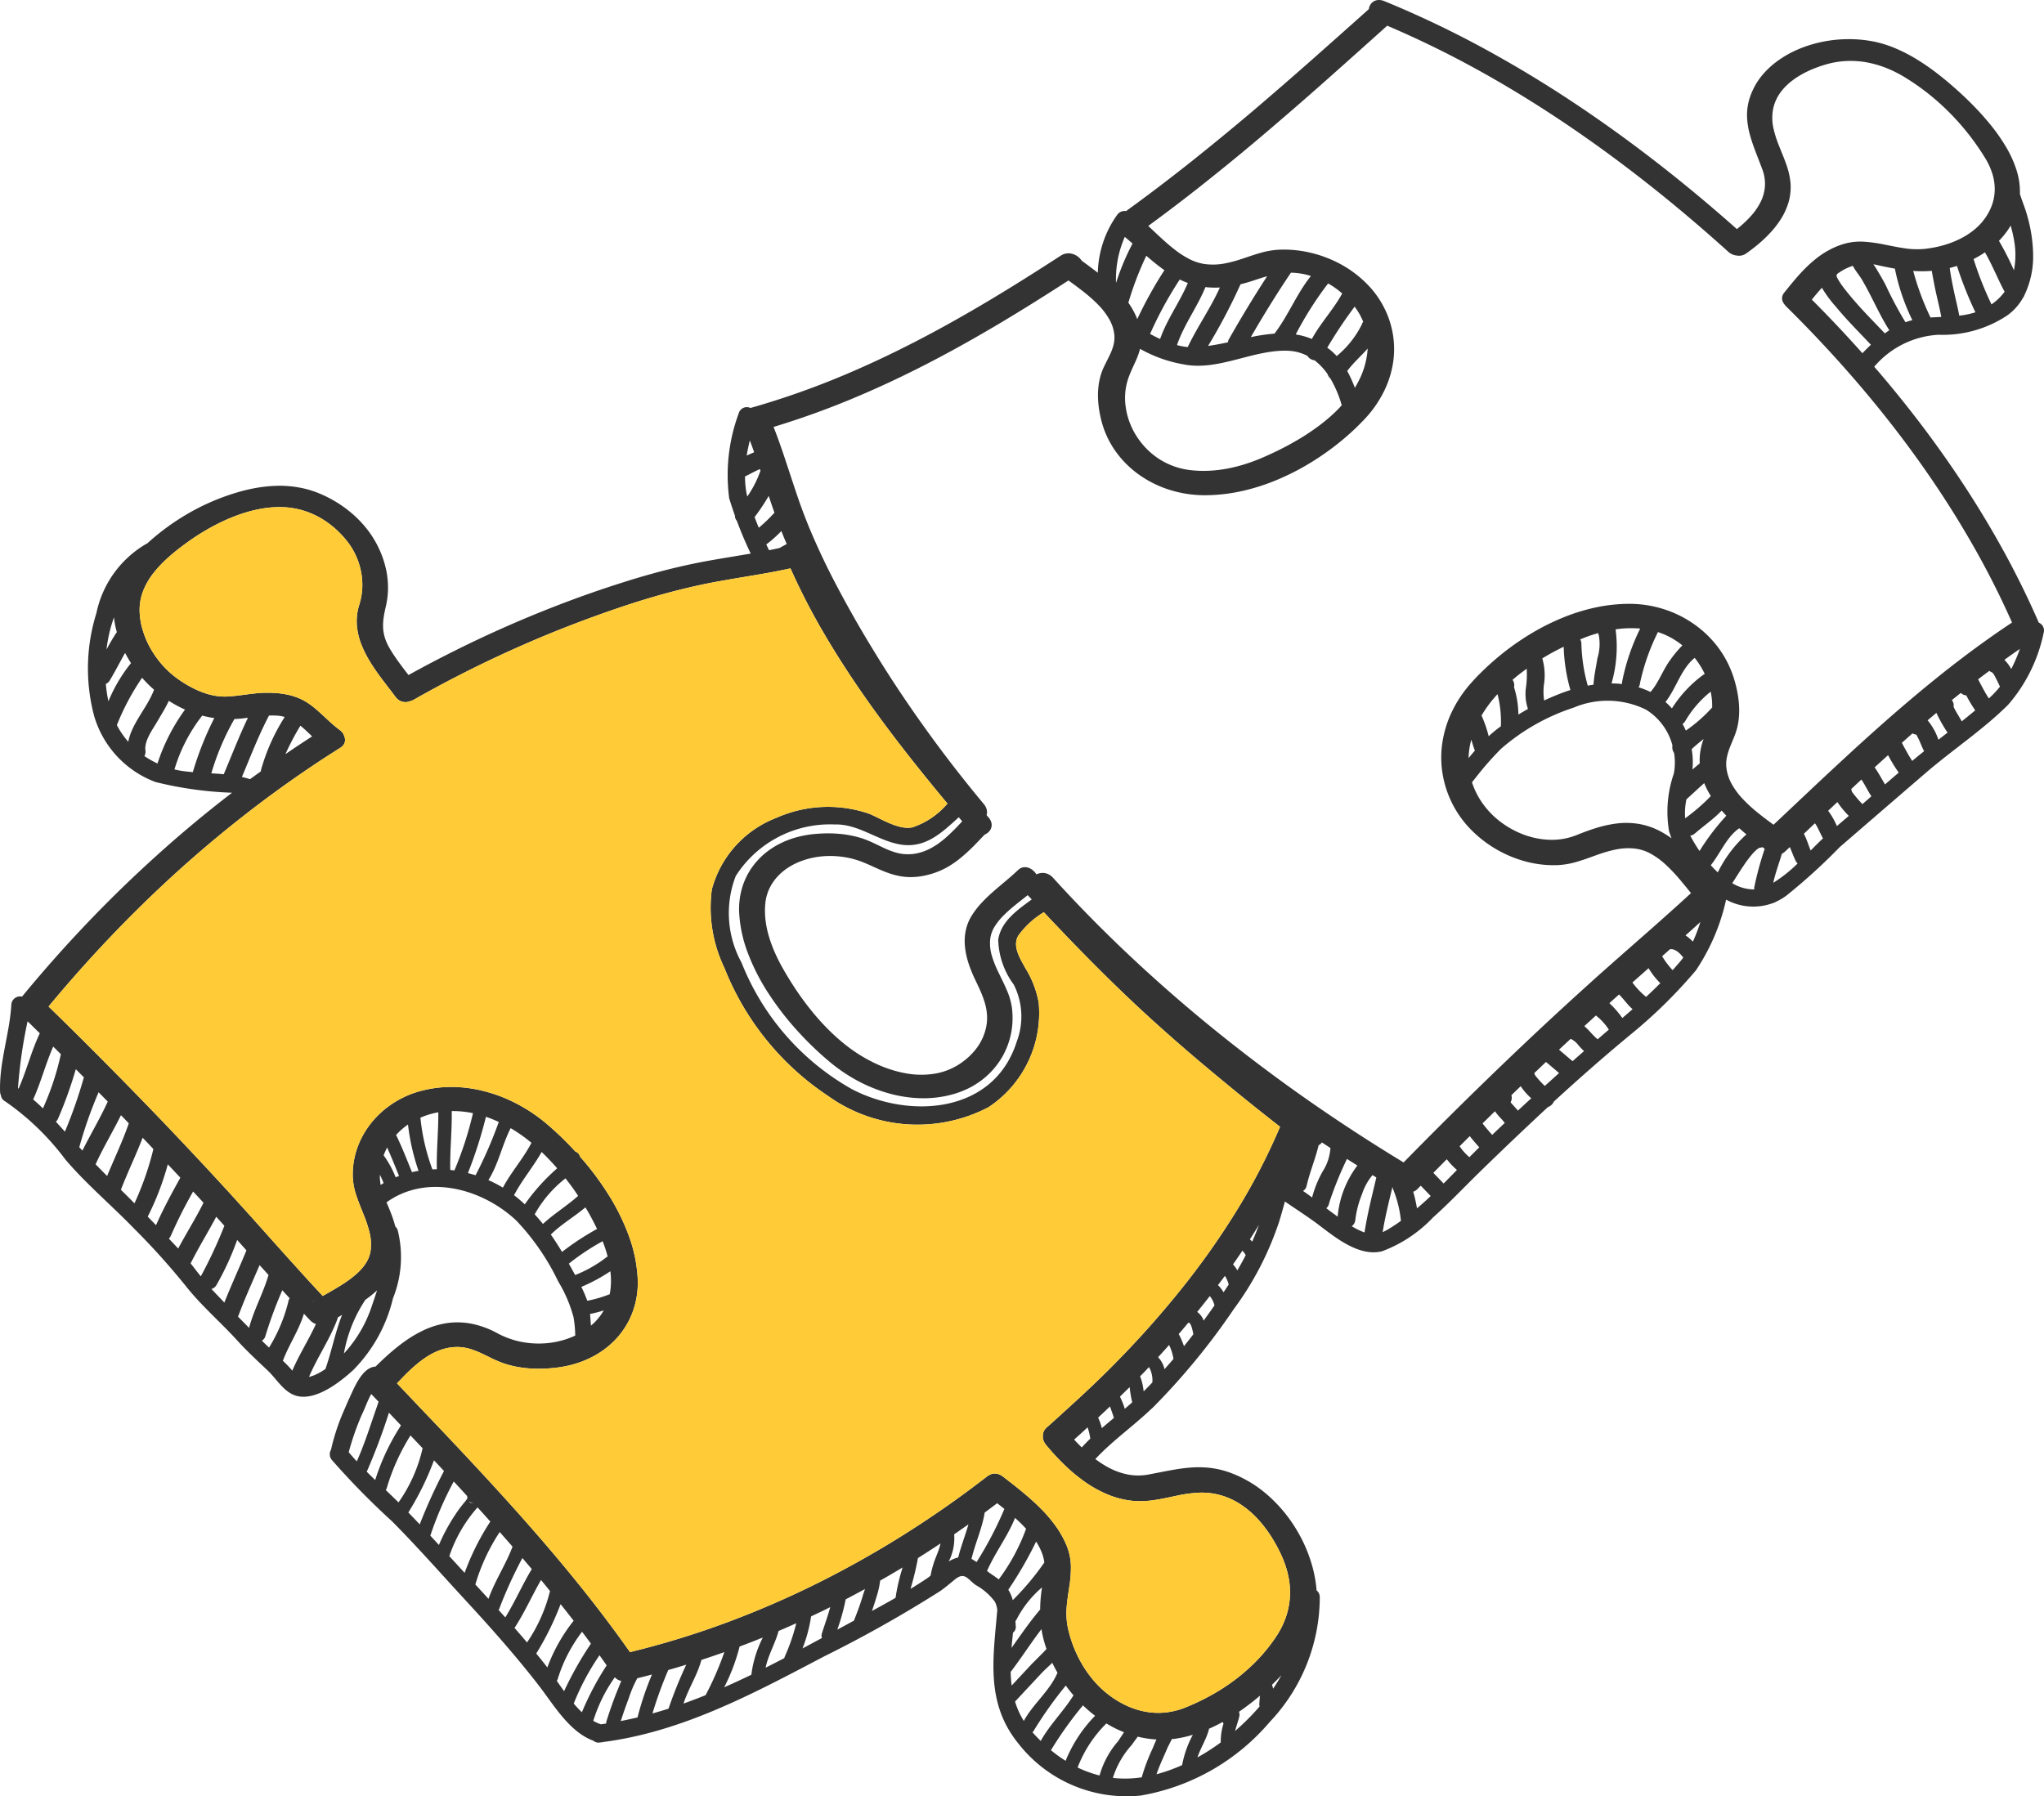
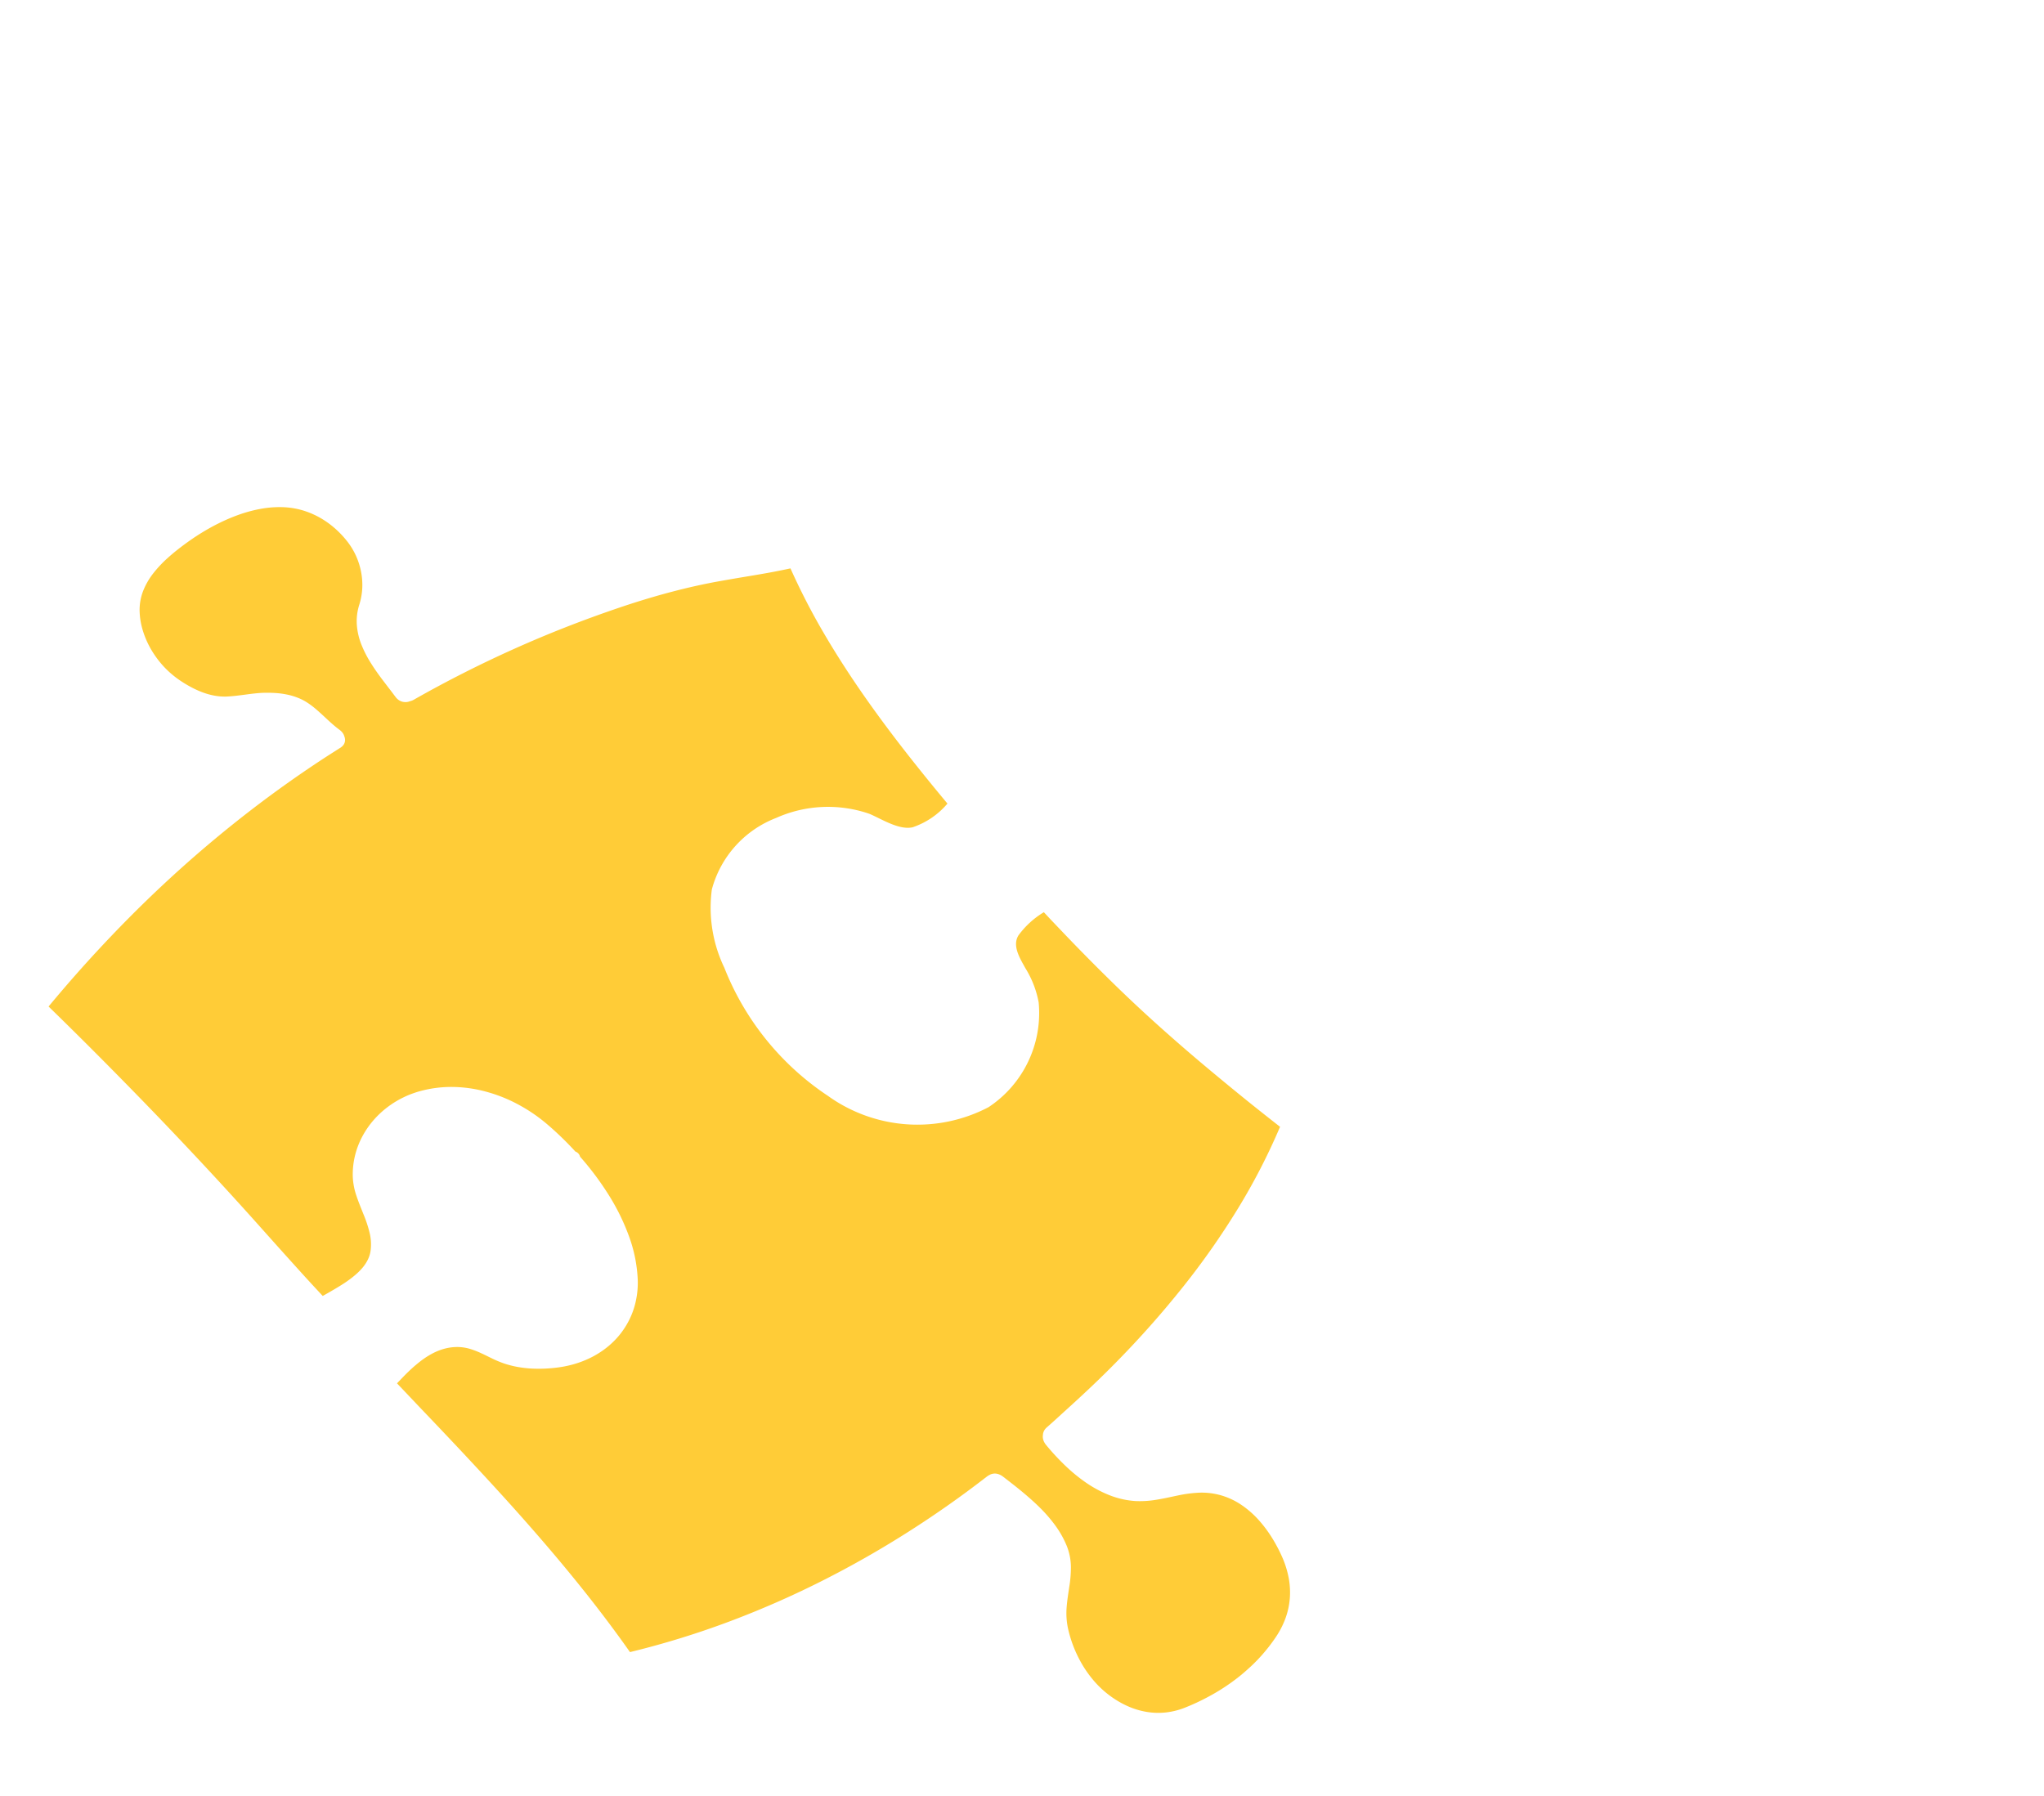
<svg xmlns="http://www.w3.org/2000/svg" width="76.457" height="67.2" viewBox="0 0 76.457 67.2">
-   <path d="M43.134,52.648a25.601,25.601,0,0,0,3.012-3.666A11.666,11.666,0,0,0,47.84,45.725c.08-.257.152-.515.223-.775.422.291.858.568,1.265.875.63.479,1.518,1.201,2.37.986a5.037,5.037,0,0,0,1.905-1.265c.606-.539,1.161-1.13,1.74-1.695q1.264-1.233,2.557-2.434a.374.374,0,0,0,.222-.205c.932-.854,1.88-1.689,2.854-2.494a18.613,18.613,0,0,0,2.458-2.412,7.698,7.698,0,0,0,1.132-2.65,2.115,2.115,0,0,0,1.743.132.388.388,0,0,0,.076-.027c.017-.008.032-.017.049-.026a2.253,2.253,0,0,0,.379-.223,21.8,21.8,0,0,0,2.003-1.821q1.605-1.387,3.213-2.772c1.004-.865,2.148-1.619,3.086-2.552a5.934,5.934,0,0,0,1.327-2.682.322.322,0,0,0-.18-.393,33.056,33.056,0,0,0-1.642-3.258c-.616-1.074-1.292-2.124-2.017-3.142-.721-1.014-1.493-1.998-2.303-2.949-.063-.075-.129-.148-.194-.223a3.399,3.399,0,0,1,2.403-1.196,4.359,4.359,0,0,0,2.562-.716,2.029,2.029,0,0,0,.6-.666.282.282,0,0,0,.05-.092,3.336,3.336,0,0,0,.33-1.495,5.58,5.58,0,0,0-.211-1.448c-.078-.298-.197-.571-.285-.853,0-.014.002-.027.002-.04a2.671,2.671,0,0,0-.128-.851,4.186,4.186,0,0,0-.394-.869,6.797,6.797,0,0,0-.585-.834,10.242,10.242,0,0,0-.7-.775c-.244-.246-.495-.476-.74-.689-.202-.175-.418-.351-.643-.521a8.545,8.545,0,0,0-.708-.479,5.985,5.985,0,0,0-.759-.388,4.263,4.263,0,0,0-.799-.251,4.773,4.773,0,0,0-.985-.092,4.89,4.89,0,0,0-.976.105,4.696,4.696,0,0,0-.913.29,3.934,3.934,0,0,0-.792.461,3.251,3.251,0,0,0-.348.305,2.718,2.718,0,0,0-.291.345A2.394,2.394,0,0,0,65.57,3.36a2.257,2.257,0,0,0-.155.421,2.086,2.086,0,0,0-.063.644,3.029,3.029,0,0,0,.109.634c.058.21.132.421.214.633.08.214.166.427.246.645a1.506,1.506,0,0,1,.095.662,1.578,1.578,0,0,1-.178.594,2.442,2.442,0,0,1-.374.522,4.187,4.187,0,0,1-.495.456c-.968-.861-1.974-1.7-3.013-2.506-1.037-.804-2.108-1.576-3.21-2.303q-1.65-1.09-3.393-2.031A37.84,37.84,0,0,0,51.789.045a.604.604,0,0,0-.128-.038.447.447,0,0,0-.116-.005.355.355,0,0,0-.102.022.343.343,0,0,0-.086.045.385.385,0,0,0-.059.055.375.375,0,0,0-.047.065.348.348,0,0,0-.032.074.491.491,0,0,0-.017.079q-1.063.95-2.139,1.903-1.085.958-2.198,1.907-1.124.951-2.289,1.881c-.784.622-1.584,1.233-2.408,1.83a.254.254,0,0,0-.04.035.338.338,0,0,0-.332.13,3.87,3.87,0,0,0-.731,2.176c-.019-.014-.037-.029-.056-.043-.182-.14-.366-.275-.546-.407a.593.593,0,0,0-.14-.151.608.608,0,0,0-.193-.1A.53.53,0,0,0,39.909,9.48a.504.504,0,0,0-.227.082c-.87.564-1.756,1.125-2.663,1.668-.912.544-1.844,1.071-2.804,1.564-.964.496-1.955.96-2.977,1.377a30.353,30.353,0,0,1-3.166,1.092.314.314,0,0,0-.439.199,6.644,6.644,0,0,0-.364,3.126.389.389,0,0,0,.015.083c.009.024.017.05.024.075q.087.274.183.546a.276.276,0,0,0,.071.192q.231.624.519,1.227l-.093.015c-.277.048-.555.093-.832.139-.279.047-.555.094-.831.146q-.481.091-.955.202c-.316.074-.631.154-.942.24s-.622.176-.931.273-.614.195-.92.298q-.946.319-1.875.682-.932.363-1.844.768-.915.405-1.809.851-.897.446-1.769.929c-.064-.083-.128-.165-.19-.248s-.125-.165-.185-.25c-.061-.083-.119-.169-.176-.254s-.111-.172-.162-.26a1.946,1.946,0,0,1-.178-.407,1.601,1.601,0,0,1-.06-.381,2.171,2.171,0,0,1,.026-.38c.019-.129.048-.262.081-.402a3.087,3.087,0,0,0,.077-.621,3.325,3.325,0,0,0-.048-.626,3.659,3.659,0,0,0-.17-.618,3.861,3.861,0,0,0-.285-.598,3.637,3.637,0,0,0-.381-.535,4.11,4.11,0,0,0-.476-.476,4.443,4.443,0,0,0-.556-.404,4.608,4.608,0,0,0-.627-.323,3.607,3.607,0,0,0-.768-.23,4.061,4.061,0,0,0-.777-.068,5.405,5.405,0,0,0-.77.068,6.369,6.369,0,0,0-.751.171c-.185.054-.367.114-.546.18s-.356.137-.527.214c-.173.077-.343.159-.507.246-.166.087-.327.18-.486.277-.126.078-.251.159-.374.242-.122.085-.241.17-.358.26s-.232.181-.343.275c-.089.074-.175.151-.26.228-.007.004-.015.004-.022.007a3.924,3.924,0,0,0-1.875,2.597,6.926,6.926,0,0,0-.084,3.849,3.763,3.763,0,0,0,2.297,2.47,13.837,13.837,0,0,0,2.862.4l-.023.017q-1.449,1.113-2.807,2.341Q4.484,33.247,3.212,34.585,1.971,35.89.824,37.285a.327.327,0,0,0-.4.302c-.064,1.095-.457,2.15-.421,3.255a.358.358,0,0,0,.031.134.297.297,0,0,0,.156.225,9.688,9.688,0,0,1,2.259,2.182c.785.92,1.721,1.706,2.563,2.576A26.765,26.765,0,0,1,6.925,48.081c.589.753,1.31,1.365,1.951,2.069.363.399.749.756,1.14,1.125.295.28.527.678.891.872.754.402,1.795-.424,2.307-.893a5.684,5.684,0,0,0,1.485-2.68,4.138,4.138,0,0,0,.175-2.559.314.314,0,0,0-.085-.126c-.029-.105-.061-.211-.097-.318-.069-.198-.149-.394-.235-.589,1.507-1.089,3.591-.512,4.858.683a8.839,8.839,0,0,1,1.564,2.273,5.158,5.158,0,0,1,.574,1.339,4.43,4.43,0,0,1,.064.687,2.778,2.778,0,0,1-.3.123,3.25,3.25,0,0,1-.852.17,3.406,3.406,0,0,1-.892-.062,3.197,3.197,0,0,1-.855-.31,3.396,3.396,0,0,0-.986-.364,2.747,2.747,0,0,0-.906-.023,3.122,3.122,0,0,0-.835.247,4.635,4.635,0,0,0-.771.451c-.124.089-.246.184-.366.283s-.238.202-.352.308c-.116.105-.228.213-.339.323l-.015.016c-.471.021-.766.714-.939,1.093-.08.173-.157.35-.234.53a7.94,7.94,0,0,0-.492,1.48v.004a.335.335,0,0,0,.03.386,28.715,28.715,0,0,0,2.251,2.294c.944.95,1.838,1.968,2.745,2.951.949,1.028,1.905,2.104,2.759,3.211.549.713,1.13,1.718,2.028,2.048a.298.298,0,0,0,.252.064.352.352,0,0,0,.097-.014c2.988-.382,5.659-1.827,8.289-3.209a46.999,46.999,0,0,0,4.311-2.425c.203-.135.386-.298.574-.45.368-.301.479-.004.778.209a2.221,2.221,0,0,1,.716.623.863.863,0,0,1,.092.325l-.003.01c-.153,1.785-.435,3.446.774,4.95a5.136,5.136,0,0,0,4.598,1.967,8.142,8.142,0,0,0,4.82-2.751,6.795,6.795,0,0,0,1.873-4.668.328.328,0,0,0-.12-.258,4.703,4.703,0,0,0-.127-.777,5.485,5.485,0,0,0-.642-1.522,5.403,5.403,0,0,0-1.082-1.283,4.426,4.426,0,0,0-1.437-.839,3.304,3.304,0,0,0-.785-.169,4.027,4.027,0,0,0-.751.007c-.247.023-.492.065-.739.111s-.495.098-.749.144a2.074,2.074,0,0,1-.784-.012,2.685,2.685,0,0,1-.727-.275,3.966,3.966,0,0,1-.452-.296c.621-.669,1.391-1.211,2.054-1.838C43.06,52.714,43.099,52.683,43.134,52.648Zm-.03-.929c-.106.113-.215.224-.326.335a2.07,2.07,0,0,0-.132-.565c.071-.073.142-.144.211-.216.04-.043.078-.086.118-.127l.009.013a.66.66,0,0,1,.077.173,1.014,1.014,0,0,1,.044.381Zm.454-.496a.923.923,0,0,0-.24-.448c.14-.151.277-.304.413-.458a1.859,1.859,0,0,1,.163.522Q43.728,51.033,43.558,51.224Zm.729-.861a3.338,3.338,0,0,0-.179-.422c-.006-.011-.013-.019-.019-.029.123-.142.242-.285.362-.43a.168.168,0,0,0,.038.013l.014.003.009.015a.647.647,0,0,1,.073.173,2.268,2.268,0,0,1,.054.23C44.523,50.067,44.405,50.216,44.287,50.363Zm.736-.958a.685.685,0,0,0-.241-.324c.157-.195.313-.388.465-.585l.005-.008a.839.839,0,0,1,.176.351Q45.228,49.124,45.023,49.405Zm.745-1.059a1.343,1.343,0,0,0-.184-.244.21.21,0,0,0-.026-.021c.086-.116.175-.232.26-.348a1.102,1.102,0,0,1,.142.323C45.897,48.153,45.833,48.249,45.768,48.346Zm.515-.818a1.189,1.189,0,0,0-.161-.225c.119-.17.237-.342.351-.513a.701.701,0,0,1,.123.17C46.497,47.152,46.392,47.341,46.282,47.528Zm.555-1.076c-.026-.029-.055-.057-.085-.085.116-.179.227-.361.338-.543C47.013,46.038,46.93,46.247,46.838,46.452ZM49.08,44.798c-.111-.083-.225-.164-.34-.244a.284.284,0,0,0,.135-.194c.12-.515.326-1.002.449-1.515a.378.378,0,0,0,.124-.105c.105.07.212.138.318.209a1.851,1.851,0,0,1-.295.882A4.129,4.129,0,0,0,49.08,44.798Zm.761.576c-.078-.056-.154-.114-.23-.172a.338.338,0,0,0,.11-.209,13.68,13.68,0,0,1,.663-1.636c.128.083.26.164.389.247a3.714,3.714,0,0,0-.738,1.912C49.969,45.467,49.904,45.42,49.841,45.374Zm1.2.734a2.607,2.607,0,0,1-.478-.234.324.324,0,0,0,.134-.24,3.7,3.7,0,0,1,.254-.969,2.104,2.104,0,0,1,.388-.703c.049.029.097.06.144.089C51.322,44.734,51.147,45.413,51.041,46.108Zm.966-.169a2.303,2.303,0,0,1-.288.157c.09-.567.231-1.122.364-1.68l.009.006a.339.339,0,0,0,.03.097,4.272,4.272,0,0,1,.281,1.155C52.275,45.766,52.142,45.856,52.007,45.939Zm.996-.734a5.403,5.403,0,0,0-.141-.621.428.428,0,0,0,.041-.017c.017-.008.033-.017.05-.028.016-.012.033-.024.048-.038l.01-.009.009-.009.01-.009.01-.01c.034-.035.069-.071.104-.106.124.13.249.257.372.387C53.35,44.904,53.178,45.058,53.003,45.206Zm.996-.929c-.126-.133-.256-.265-.384-.398q.252-.257.503-.51a2.726,2.726,0,0,0,.38.402C54.332,43.94,54.166,44.109,53.998,44.277ZM55.306,42.95c-.114.112-.228.227-.343.341a1.973,1.973,0,0,1-.365-.408c.071-.071.141-.142.212-.213.055-.055.112-.111.168-.166.113.145.233.284.356.42Zm.51-.493c-.124-.138-.246-.28-.36-.428.154-.153.31-.304.464-.456.105.157.25.285.367.436C56.131,42.158,55.973,42.306,55.817,42.457Zm.961-.907c-.076-.096-.162-.183-.242-.275-.011-.012-.02-.025-.031-.037a.341.341,0,0,0,.03-.265c.017-.017.035-.035.052-.051.099-.096.197-.189.297-.286a2.262,2.262,0,0,0,.395.452C57.111,41.239,56.944,41.395,56.778,41.549Zm1.006-.923c-.03-.031-.061-.06-.092-.092-.071-.073-.14-.149-.206-.227a.849.849,0,0,0-.054-.069l-.009-.017a.636.636,0,0,1,.007.08.348.348,0,0,0-.04-.154c.146-.14.294-.279.439-.419.166.137.328.277.49.415C58.142,40.305,57.962,40.465,57.784,40.626Zm1.04-.927c-.17-.142-.337-.287-.507-.43.018-.016.036-.034.054-.051.127-.119.254-.237.382-.355a.776.776,0,0,1,.298.25c.066.073.131.144.202.209Q59.037,39.51,58.824,39.699Zm.938-.819c-.183-.146-.322-.345-.499-.492.144-.133.29-.265.433-.398a2.085,2.085,0,0,1,.484.529C60.04,38.639,59.901,38.76,59.761,38.88Zm.924-.795a3.648,3.648,0,0,0-.484-.557c.119-.109.239-.216.36-.325.183.176.313.389.508.55C60.941,37.864,60.813,37.976,60.685,38.085Zm.891-.792c-.009-.005-.015-.012-.024-.017a2.856,2.856,0,0,1-.49-.52l.144-.129c.154-.135.306-.272.46-.407a2.773,2.773,0,0,0,.439.561C61.932,36.955,61.755,37.125,61.576,37.293Zm1.302-1.358c-.101.121-.207.241-.313.359a3.166,3.166,0,0,1-.393-.521c.026-.022.051-.046.077-.068.074-.066.149-.132.223-.199a.206.206,0,0,0,.033.003c.176-.005.343.163.46.314C62.936,35.86,62.908,35.898,62.878,35.935Zm.446-.708a1.613,1.613,0,0,0-.277-.234c.078-.069.158-.139.235-.209.107-.097.215-.195.321-.292A5.751,5.751,0,0,1,63.323,35.227Zm-.89-4.127c.026.089.058.176.092.262a3.454,3.454,0,0,0-.437-.272,2.673,2.673,0,0,0-.805-.27,2.912,2.912,0,0,0-.789-.016,4.446,4.446,0,0,0-.773.166c-.256.078-.507.173-.756.273a2.458,2.458,0,0,1-.948.174,3.032,3.032,0,0,1-.964-.173,3.39,3.39,0,0,1-.879-.464,3.144,3.144,0,0,1-.695-.694,2.947,2.947,0,0,1-.42-.821c.045-.054.086-.109.125-.155a11.443,11.443,0,0,1,.965-1.1,7.806,7.806,0,0,1,2.708-1.536,3.263,3.263,0,0,1,2.707.071,2.239,2.239,0,0,1,.994,1.342.371.371,0,0,0,.06.279,2.238,2.238,0,0,1-.008.774A4.353,4.353,0,0,0,62.433,31.1Zm-7.501-2.738a2.887,2.887,0,0,1,.057-.503c.012-.062.029-.124.047-.187.039.138.08.275.132.407-.014.016-.028.032-.042.049C55.061,28.205,54.996,28.283,54.933,28.362Zm.484-1.594a4.598,4.598,0,0,1,.599-.8,4.126,4.126,0,0,1,.126,1.171l.004.026a5.154,5.154,0,0,0-.461.377A4.527,4.527,0,0,0,55.417,26.768Zm1.737-.246c-.121.067-.24.137-.358.21a3.529,3.529,0,0,0-.164-1.028.319.319,0,0,0-.055-.27L56.58,25.43c.059-.048.118-.099.177-.147.114-.091.231-.178.35-.265a3.571,3.571,0,0,1-.036.766A1.752,1.752,0,0,0,57.154,26.521Zm.536-1.891c.093-.057.188-.113.283-.168.17-.095.343-.183.518-.269a6.522,6.522,0,0,0,.251,1.619c-.061.02-.121.039-.181.061a8.555,8.555,0,0,0-.801.332,2.173,2.173,0,0,1,.003-.674A2.255,2.255,0,0,0,57.69,24.631Zm1.419-.711c.064-.027.13-.054.196-.08.153-.059.314-.11.477-.156a.441.441,0,0,0,.025.092,1.827,1.827,0,0,1-.054.848c-.052.329-.128.657-.147.99-.073.011-.144.023-.215.036a6.352,6.352,0,0,1-.238-1.573A.352.352,0,0,0,59.109,23.92Zm1.323-.374c.026-.004.052-.01.078-.013a3.84,3.84,0,0,1,.638-.03c.068.002.137.006.204.012a7.915,7.915,0,0,0-.679,2.007.343.343,0,0,0,.001.067,3.5,3.5,0,0,0-.394-.022A4.937,4.937,0,0,0,60.432,23.546Zm1.585.1a2.813,2.813,0,0,1,.911.496l.003.001a4.446,4.446,0,0,0-.462.556c-.26.35-.436.859-.732,1.188a2.929,2.929,0,0,0-.445-.175.321.321,0,0,0,.053-.155A7.973,7.973,0,0,1,62.017,23.646Zm.522,2.856a2.444,2.444,0,0,0-.241-.24c.4-.507.586-1.244,1.093-1.652a3.175,3.175,0,0,1,.32.49c.019.036.037.073.055.11-.011.007-.022.012-.033.019A4.605,4.605,0,0,0,62.539,26.502Zm.504.465a3.916,3.916,0,0,1,.946-1.092,2.704,2.704,0,0,1,.052.379c.004.07.005.141.004.212a5.584,5.584,0,0,1-.985.865c-.036-.083-.078-.166-.123-.249A.319.319,0,0,0,63.043,26.967Zm.234,1.06c.141-.135.293-.259.448-.381a2.242,2.242,0,0,0-.146.914c-.093.074-.183.151-.273.229A2.772,2.772,0,0,0,63.278,28.027Zm-.196,1.877c.223-.202.442-.408.666-.607a3.111,3.111,0,0,0,.247.483,6.999,6.999,0,0,1-.96.832A2.541,2.541,0,0,1,63.081,29.904Zm.315,1.278c.331-.286.701-.541,1.005-.858.055.065.114.13.173.192a8.719,8.719,0,0,0-1.002,1.32,5.425,5.425,0,0,1-.344-.571l-.002-.003A.335.335,0,0,0,63.396,31.182Zm.86,1.455c-.092-.085-.179-.175-.263-.268.36-.452.602-1.072,1.066-1.384.087.078.176.154.267.23A4.647,4.647,0,0,0,64.256,32.637Zm1.365.637a1.592,1.592,0,0,1-.825-.234c.144-.222.282-.447.431-.666a4.413,4.413,0,0,1,.312-.416c.049-.058.103-.11.157-.163.078-.073.172-.062.039-.087a.35.35,0,0,0,.191-.017c.029.022.055.042.084.063a12.007,12.007,0,0,0-.39,1.437A.225.225,0,0,0,65.621,33.274Zm.708-.247c.081-.369.216-.728.325-1.091l.013-.007.023-.012.025-.016c.009-.006.018-.013.029-.022s.021-.017.034-.028c.057-.054.113-.108.171-.163.006.017.015.034.022.05.066.158.123.318.199.471a.339.339,0,0,0,.071.095A5.351,5.351,0,0,1,66.329,33.027Zm1.4-1.208c-.076-.182-.147-.426-.254-.628.138-.131.275-.261.413-.391l.005.005a1.222,1.222,0,0,1,.123.214c.059.114.111.232.174.344C68.033,31.51,67.88,31.665,67.728,31.819Zm.982-.914a2.837,2.837,0,0,0-.328-.575c.115-.108.23-.217.344-.325.011.014.021.029.031.042a3.386,3.386,0,0,0,.398.475Q68.932,30.714,68.71,30.905Zm.056-.937a.579.579,0,0,0,.08.028l-.019.002C68.807,29.987,68.787,29.977,68.766,29.968Zm.898.114c-.025-.024-.049-.05-.073-.076-.062-.068-.122-.137-.18-.208-.048-.059-.095-.118-.14-.178a.338.338,0,0,0-.029-.098c.08-.075.161-.151.241-.228.048-.043.096-.087.143-.132.134.197.235.418.368.617l.007.009Zm.846-.736c-.13-.214-.244-.436-.389-.639.167-.154.335-.305.503-.457a5.386,5.386,0,0,0,.391.642l.01.009Q70.767,29.123,70.51,29.346Zm1.017-.878c-.007-.011-.013-.022-.021-.033.05.07-.016-.024-.019-.031-.022-.033-.042-.067-.062-.1-.051-.085-.099-.171-.147-.258-.048-.085-.093-.171-.138-.258.132-.118.265-.237.399-.354a.258.258,0,0,0,.13.043l.013.011c.01.011.059.107.08.149.069.143.122.294.194.437a.133.133,0,0,0,.017.027C71.821,28.222,71.674,28.344,71.527,28.468Zm.981-.793a2.275,2.275,0,0,0-.405-.728c.034-.029.068-.059.101-.087.075-.064.151-.127.227-.191a5.228,5.228,0,0,0,.405.718c.004.007.009.013.012.021C72.736,27.495,72.621,27.585,72.508,27.675Zm.872-.688c-.055-.099-.113-.195-.17-.292-.04-.066-.077-.133-.112-.202-.009-.018-.017-.037-.025-.054a.295.295,0,0,0-.065-.247c.049-.04.1-.081.15-.121.062-.051.126-.1.188-.15a.314.314,0,0,0,.202.093,5.466,5.466,0,0,0,.333.557l.003.003Q73.635,26.782,73.38,26.987Zm1.054-.896c-.014.014-.029.026-.042.038-.141-.22-.262-.45-.383-.683-.005-.011-.014-.02-.019-.03.047-.036.092-.073.14-.109.093-.071.187-.14.28-.209a.35.35,0,0,0,.081.045c.08.031.149.202.189.277.046.088.087.178.129.268A3.533,3.533,0,0,1,74.434,26.091Zm.798-1.06a1.443,1.443,0,0,0-.258-.348c.05-.035.1-.072.15-.107.143-.102.285-.201.43-.301A6.118,6.118,0,0,1,75.231,25.03ZM70.503,12.472c-.291-.309-.59-.609-.875-.922-.23-.252-.453-.511-.662-.782a3.302,3.302,0,0,1-.205-.303c-.114-.193-.007-.165-.14-.022a.34.34,0,0,0,.092-.189,2.487,2.487,0,0,1,.243-.158,2.026,2.026,0,0,1,.35-.151c.094.183.245.353.343.521.365.618.637,1.285,1.023,1.891C70.615,12.392,70.558,12.432,70.503,12.472Zm-.52.427c-.11.102-.216.208-.319.315q-.919-1.032-1.891-2.005c.06-.075.123-.152.188-.229.06-.072.124-.143.188-.214a4.685,4.685,0,0,0,.527.713C69.084,11.978,69.543,12.429,69.983,12.899Zm1.292-.844a14.347,14.347,0,0,1-.73-1.367c-.113-.225-.244-.439-.371-.654-.032-.05-.065-.099-.099-.146.037.006.076.013.115.022.237.054.465.1.689.14a7.911,7.911,0,0,0,.653,1.927A2.615,2.615,0,0,0,71.275,12.055Zm.937-.176a10.009,10.009,0,0,1-.647-1.744c.022.002.045.005.067.006a4.642,4.642,0,0,0,.63-.008c.02.16.057.318.08.452.077.424.196.846.273,1.272C72.481,11.863,72.346,11.869,72.212,11.878Zm1.075-.069c-.054-.3-.132-.598-.194-.894-.047-.214-.089-.429-.126-.646-.013-.08-.026-.164-.035-.245.033-.009.066-.016.099-.026.057-.016.113-.033.17-.051a14.312,14.312,0,0,0,.69,1.736A3.171,3.171,0,0,1,73.287,11.809Zm1.206-.422a12.834,12.834,0,0,1-.67-1.696c.114-.059.225-.121.331-.189.033-.021.063-.043.094-.064.275.476.477.992.735,1.476A2.016,2.016,0,0,1,74.493,11.387Zm.55-2.695a2.996,2.996,0,0,0,.166-.253,4.759,4.759,0,0,1,.147.667,3.013,3.013,0,0,1-.023,1.005,10.769,10.769,0,0,0-.561-1.102A3.33,3.33,0,0,0,75.043,8.692ZM64.775,8.72v.001c-.016.012-.033.023-.049.035C64.742,8.745,64.759,8.733,64.775,8.72Zm-.133.096c.022-.016.045-.031.068-.048l-.007.005c-.021.015-.041.029-.061.044ZM50.94,12.138A3.596,3.596,0,0,1,50,13.321a2.152,2.152,0,0,0-.232-.221c-.04-.033-.081-.062-.121-.092a16.675,16.675,0,0,1,1.024-1.535,2.468,2.468,0,0,1,.32.563A.346.346,0,0,0,50.94,12.138Zm.218.901c-.002.041-.005.08-.009.121a3.057,3.057,0,0,1-.265.965,3.777,3.777,0,0,1-.205.383,4.777,4.777,0,0,0-.285-.629C50.618,13.575,50.91,13.323,51.158,13.039Zm-.97,2.122c-.022.025-.044.051-.068.076-.074.079-.151.155-.232.231s-.163.149-.249.22c-.086.073-.173.142-.263.211-.158.119-.324.235-.493.346s-.344.214-.522.315-.358.195-.54.285c-.183.089-.366.175-.548.254-.208.091-.423.175-.643.246a5.733,5.733,0,0,1-.677.177,5.005,5.005,0,0,1-.703.088,4.357,4.357,0,0,1-.721-.022,2.722,2.722,0,0,1-1.199-.435,2.819,2.819,0,0,1-.835-.865,2.711,2.711,0,0,1-.391-1.093,2.291,2.291,0,0,1,.13-1.124c.043-.113.092-.22.138-.324.048-.105.097-.208.14-.311a2.675,2.675,0,0,0,.114-.318c.007-.022.01-.047.016-.069a5.067,5.067,0,0,0,1.622.581c1.295.264,2.591-.546,3.885-.509a1.75,1.75,0,0,1,.756.192.346.346,0,0,0,.263.164,2.299,2.299,0,0,1,.491.519.368.368,0,0,0,.105.164A4.241,4.241,0,0,1,50.188,15.161Zm-1.117-2.48a2.679,2.679,0,0,0-.603-.169,12.926,12.926,0,0,1,1.21-1.907c.026.015.054.029.08.045a3.196,3.196,0,0,1,.381.272c.023.018.045.039.067.058C49.878,11.579,49.398,12.081,49.071,12.681Zm-1.4-.199a6.511,6.511,0,0,0-.884.131c.473-.817.968-1.622,1.497-2.406l.002-.004h.052a2.636,2.636,0,0,1,.54.076c.054.014.105.03.157.047C48.504,10.984,48.189,11.808,47.672,12.482Zm-1.699.199a.341.341,0,0,0-.041.125c-.247.054-.493.101-.742.136a21.388,21.388,0,0,0,1.214-2.308c.153-.037.306-.08.457-.13.169-.056.332-.111.494-.157.014-.004.029-.007.043-.011C46.898,11.103,46.425,11.885,45.973,12.681Zm-1.545.303a2.491,2.491,0,0,1-.401-.073c.261-.767.76-1.423,1.064-2.17a3.347,3.347,0,0,0,.405.02c.044,0,.089-.004.135-.005C45.287,11.523,44.788,12.224,44.428,12.984Zm-1.033-.303c-.132-.06-.257-.124-.374-.19A14.205,14.205,0,0,1,44.13,10.456a2.81,2.81,0,0,0,.301.13C44.13,11.304,43.653,11.941,43.395,12.681Zm-.855-.742c-.007-.019-.013-.037-.021-.055a3.081,3.081,0,0,0-.135-.279,3.049,3.049,0,0,0-.176-.281,12.04,12.04,0,0,1,.671-1.756c.024.021.047.042.07.061.181.155.366.305.558.444.017.012.034.024.05.035A15.145,15.145,0,0,0,42.54,11.939Zm-.466-3.078c.098.082.194.166.29.25a9.134,9.134,0,0,0-.616,1.472c-.002-.032-.005-.065-.004-.096A3.927,3.927,0,0,1,42.074,8.861Zm-10.137,6.03c.968-.404,1.908-.85,2.823-1.323.912-.473,1.801-.974,2.67-1.492.864-.515,1.709-1.047,2.538-1.584.185.134.381.278.573.43a5.588,5.588,0,0,1,.542.483,2.611,2.611,0,0,1,.414.545,1.442,1.442,0,0,1,.189.611,1.172,1.172,0,0,1-.042.379,2.145,2.145,0,0,1-.137.353c-.055.116-.115.23-.171.346a2.489,2.489,0,0,0-.148.353,2.462,2.462,0,0,0-.094.432,2.934,2.934,0,0,0-.022.445,3.922,3.922,0,0,0,.041.448,4.246,4.246,0,0,0,.092.443,3.467,3.467,0,0,0,.52,1.117,3.737,3.737,0,0,0,.87.873,4.083,4.083,0,0,0,1.135.569,4.369,4.369,0,0,0,1.311.208,6.424,6.424,0,0,0,1.317-.135,7.729,7.729,0,0,0,1.272-.383,9.277,9.277,0,0,0,1.187-.576,10.037,10.037,0,0,0,1.071-.714c.106-.081.21-.164.311-.247.102-.085.199-.17.296-.255.095-.086.187-.172.277-.26s.176-.176.26-.264a4.312,4.312,0,0,0,.675-.932,3.731,3.731,0,0,0,.377-1.045,3.36,3.36,0,0,0,.035-1.102,3.44,3.44,0,0,0-.347-1.109,3.543,3.543,0,0,0-.674-.917,4.22,4.22,0,0,0-.93-.694,4.548,4.548,0,0,0-1.103-.429,4.351,4.351,0,0,0-1.189-.125,3.075,3.075,0,0,0-.719.119c-.232.065-.458.145-.685.22a4.776,4.776,0,0,1-.693.183,2.314,2.314,0,0,1-.742.012,1.874,1.874,0,0,1-.573-.196,3.452,3.452,0,0,1-.541-.355c-.175-.135-.343-.285-.505-.434s-.317-.299-.467-.436Q44.171,7.559,45.33,6.628q1.156-.924,2.264-1.875Q48.699,3.81,49.77,2.856q1.069-.95,2.119-1.895A37.011,37.011,0,0,1,55.341,2.65c1.124.623,2.221,1.301,3.286,2.021,1.068.722,2.105,1.486,3.106,2.279,1.005.796,1.975,1.621,2.907,2.462a.543.543,0,0,0,.077.061.507.507,0,0,0,.081.043.453.453,0,0,0,.082.029.44.44,0,0,0,.082.014.435.435,0,0,0,.089.009.65.65,0,0,0,.091-.009.63.63,0,0,0,.089-.028.573.573,0,0,0,.086-.049c.022-.016.045-.033.068-.049s.046-.033.068-.049.045-.034.067-.051.045-.035.068-.052a5.22,5.22,0,0,0,.562-.501,3.543,3.543,0,0,0,.46-.577,2.454,2.454,0,0,0,.296-.653,2.044,2.044,0,0,0,.068-.723,2.907,2.907,0,0,0-.164-.697c-.08-.227-.176-.45-.264-.673a4.213,4.213,0,0,1-.213-.675,1.773,1.773,0,0,1-.01-.696,1.507,1.507,0,0,1,.098-.315,1.652,1.652,0,0,1,.158-.284,1.992,1.992,0,0,1,.21-.251,2.216,2.216,0,0,1,.253-.222,2.684,2.684,0,0,1,.282-.19,3.426,3.426,0,0,1,.307-.163c.105-.05.214-.095.323-.135.109-.042.22-.078.331-.111a3.271,3.271,0,0,1,.752-.131,3.385,3.385,0,0,1,.748.042,3.881,3.881,0,0,1,.739.204,4.681,4.681,0,0,1,.718.356,8.823,8.823,0,0,1,.9.628,9.055,9.055,0,0,1,.805.725,9.267,9.267,0,0,1,1.304,1.666,2.575,2.575,0,0,1,.278.607,1.926,1.926,0,0,1,.085.593,1.746,1.746,0,0,1-.105.57,2.033,2.033,0,0,1-.292.535c-.029.038-.058.074-.088.111s-.063.071-.096.104c-.034.035-.068.068-.104.1s-.073.063-.111.093a2.798,2.798,0,0,1-.391.26,3.414,3.414,0,0,1-.443.202,4.09,4.09,0,0,1-.476.144,4.36,4.36,0,0,1-.495.085,2.952,2.952,0,0,1-.757-.019c-.252-.035-.503-.088-.753-.138a5.573,5.573,0,0,0-.748-.107,2.228,2.228,0,0,0-.742.068,3.033,3.033,0,0,0-.298.101,2.513,2.513,0,0,0-.275.129,2.949,2.949,0,0,0-.259.152c-.083.055-.164.113-.241.175a4.415,4.415,0,0,0-.334.291c-.107.103-.209.209-.308.319s-.194.222-.287.334-.183.225-.273.337a.374.374,0,0,0-.064.115.296.296,0,0,0-.014.115.301.301,0,0,0,.029.111.427.427,0,0,0,.063.1l.015.02.017.019.016.02.018.018c.86.849,1.695,1.736,2.494,2.656.801.924,1.567,1.882,2.284,2.871.72.992,1.393,2.015,2.005,3.063A31.737,31.737,0,0,1,75.261,23.29q-.493.327-.974.671-.48.343-.95.701t-.93.73q-.461.371-.913.754-.658.555-1.301,1.13-.646.576-1.284,1.168-.642.593-1.281,1.196-.642.605-1.288,1.214c-.19-.139-.388-.286-.582-.443a5.463,5.463,0,0,1-.546-.498,2.803,2.803,0,0,1-.422-.557,1.659,1.659,0,0,1-.212-.625,1.273,1.273,0,0,1,.018-.403,2.375,2.375,0,0,1,.114-.375c.047-.123.1-.243.149-.365a2.865,2.865,0,0,0,.125-.375,2.623,2.623,0,0,0,.066-.452,3.088,3.088,0,0,0-.007-.463,3.915,3.915,0,0,0-.068-.464,4.68,4.68,0,0,0-.118-.457,3.839,3.839,0,0,0-.575-1.137,3.969,3.969,0,0,0-.899-.878,4.114,4.114,0,0,0-1.137-.569,4.253,4.253,0,0,0-1.294-.203,6.047,6.047,0,0,0-1.291.141,7.288,7.288,0,0,0-1.246.394,8.597,8.597,0,0,0-1.17.594,9.706,9.706,0,0,0-1.062.742c-.105.085-.209.171-.31.26s-.2.176-.295.266-.189.182-.279.273-.176.185-.26.279a4.611,4.611,0,0,0-.682.99,4.11,4.11,0,0,0-.382,1.119,3.788,3.788,0,0,0-.031,1.19,3.871,3.871,0,0,0,1.048,2.168,4.511,4.511,0,0,0,2.057,1.218,4.052,4.052,0,0,0,1.196.142,3.016,3.016,0,0,0,.753-.13c.242-.07.477-.159.713-.243a5.086,5.086,0,0,1,.715-.209,2.286,2.286,0,0,1,.759-.034,1.632,1.632,0,0,1,.6.21,2.965,2.965,0,0,1,.542.406,6.553,6.553,0,0,1,.488.514c.153.18.299.362.438.532q-.463.427-.938.849-.472.423-.953.843-.48.423-.961.846c-.321.285-.643.569-.961.858q-.877.791-1.746,1.602-.872.815-1.737,1.649-.869.838-1.731,1.693-.864.859-1.724,1.736-1.841-1.117-3.603-2.349-1.756-1.23-3.411-2.567-1.65-1.334-3.183-2.772-1.526-1.432-2.917-2.963a.564.564,0,0,0-.181-.135.494.494,0,0,0-.195-.045.588.588,0,0,0-.19.031.515.515,0,0,0-.054.024.617.617,0,0,0-.116-.138.506.506,0,0,0-.163-.102.384.384,0,0,0-.18-.029.333.333,0,0,0-.178.065l-.013.01-.011.009-.012.01-.012.01c-.144.138-.299.272-.458.406s-.318.267-.474.405a5.997,5.997,0,0,0-.445.43,3.183,3.183,0,0,0-.368.483,1.721,1.721,0,0,0-.219.566,2.016,2.016,0,0,0-.022.595,3,3,0,0,0,.133.611,4.912,4.912,0,0,0,.25.614c.074.156.146.305.209.454a3.454,3.454,0,0,1,.158.44,1.98,1.98,0,0,1,.074.448,1.704,1.704,0,0,1-.043.47,2.026,2.026,0,0,1-.126.37,2.067,2.067,0,0,1-.192.334,2.428,2.428,0,0,1-.253.298,2.575,2.575,0,0,1-.304.258l-.019.014-.019.014a.16.16,0,0,0-.019.014l-.02.013a2.43,2.43,0,0,1-1.002.39,3.215,3.215,0,0,1-1.09-.029,4.572,4.572,0,0,1-1.087-.359,5.72,5.72,0,0,1-.995-.6,7.215,7.215,0,0,1-.739-.642,8.701,8.701,0,0,1-.657-.728c-.206-.254-.398-.516-.576-.78-.176-.265-.341-.532-.491-.796-.109-.192-.209-.388-.298-.587a5.069,5.069,0,0,1-.225-.606,3.75,3.75,0,0,1-.13-.614,2.969,2.969,0,0,1-.011-.614,1.735,1.735,0,0,1,.084-.403,1.708,1.708,0,0,1,.17-.356,1.842,1.842,0,0,1,.242-.307,2.031,2.031,0,0,1,.304-.257,2.526,2.526,0,0,1,.621-.309,3.057,3.057,0,0,1,.715-.151,3.344,3.344,0,0,1,.759.02,3.215,3.215,0,0,1,.756.199c.124.049.242.102.357.154s.229.104.343.152.231.093.351.132a2.856,2.856,0,0,0,.381.092,2.287,2.287,0,0,0,.324.028,2.61,2.61,0,0,0,.319-.017,2.849,2.849,0,0,0,.309-.055c.101-.024.2-.052.295-.085.069-.024.137-.05.203-.078.067-.029.131-.061.195-.093s.125-.068.184-.105.12-.076.177-.117c.106-.074.207-.155.304-.238s.193-.17.285-.258.182-.18.268-.271.174-.181.258-.271l.024-.01L36.88,31.2l.024-.014.022-.015a.416.416,0,0,0,.109-.112.362.362,0,0,0,.055-.142.34.34,0,0,0-.013-.163.483.483,0,0,0-.098-.171c-.026-.029-.051-.06-.076-.09.003-.01.007-.021.009-.031a.41.41,0,0,0-.007-.189.507.507,0,0,0-.104-.192q-.764-.916-1.478-1.861-.711-.942-1.371-1.908-.658-.963-1.26-1.95-.602-.981-1.147-1.983c-.159-.294-.316-.59-.467-.887s-.296-.597-.434-.898-.271-.602-.396-.906c-.123-.304-.24-.609-.348-.915q-.122-.352-.238-.704c-.078-.235-.154-.471-.233-.704-.076-.234-.156-.469-.237-.701s-.166-.464-.257-.692A31.012,31.012,0,0,0,31.937,14.891ZM37.92,36.834a2.645,2.645,0,0,1,.113,2.131c-.85,2.697-3.994,2.908-6.159,1.786a9.407,9.407,0,0,1-4.137-4.74,3.848,3.848,0,0,1-.215-3.24,4.181,4.181,0,0,1,3.69-1.927c.888-.029,1.599.596,2.446.746.95.168,1.568-.436,2.206-1.016.043.051.085.102.128.153-.066.07-.133.143-.203.216s-.143.145-.219.218q-.112.109-.233.212c-.08.068-.164.133-.25.195a2.643,2.643,0,0,1-.272.166,1.974,1.974,0,0,1-.291.128,1.849,1.849,0,0,1-.313.078,1.67,1.67,0,0,1-.337.016,1.643,1.643,0,0,1-.412-.076,2.922,2.922,0,0,1-.388-.152c-.128-.059-.254-.123-.382-.182a4.186,4.186,0,0,0-.389-.163,3.594,3.594,0,0,0-.469-.125,3.82,3.82,0,0,0-.478-.066,4.631,4.631,0,0,0-.477-.014c-.158.003-.314.013-.468.029a3.856,3.856,0,0,0-.448.074,3.419,3.419,0,0,0-.415.119,3.296,3.296,0,0,0-.382.165,3.031,3.031,0,0,0-.346.205,2.755,2.755,0,0,0-.515.457,2.595,2.595,0,0,0-.377.559,2.652,2.652,0,0,0-.224.648,2.849,2.849,0,0,0-.055.719,5.015,5.015,0,0,0,.329,1.512,7.893,7.893,0,0,0,.761,1.489,11.014,11.014,0,0,0,1.062,1.381,12.108,12.108,0,0,0,1.226,1.184,6.263,6.263,0,0,0,1.068.723,5.747,5.747,0,0,0,1.183.471,4.869,4.869,0,0,0,1.232.174,4.074,4.074,0,0,0,1.215-.173c.09-.028.176-.058.26-.092s.166-.069.246-.109.157-.081.23-.127.146-.093.216-.144a2.951,2.951,0,0,0,.567-.544,2.84,2.84,0,0,0,.397-.663,2.878,2.878,0,0,0,.207-.746,3.002,3.002,0,0,0,.002-.798,2.563,2.563,0,0,0-.19-.65c-.089-.213-.196-.421-.296-.63a4.18,4.18,0,0,1-.256-.63,1.643,1.643,0,0,1-.069-.649,1.15,1.15,0,0,1,.171-.476,2.339,2.339,0,0,1,.349-.427c.136-.135.287-.265.439-.388s.305-.24.444-.353q.076.081.151.161c-.554.407-1.143.817-1.254,1.5A2.945,2.945,0,0,0,37.92,36.834Zm-8.491-16.483c-.093.051-.185.103-.279.153-.112.024-.225.049-.337.071-.016.004-.031.005-.047.009-.035-.071-.068-.144-.103-.216a4.56,4.56,0,0,0,.565-.502c.032.081.062.161.095.24C29.358,20.188,29.392,20.269,29.428,20.351ZM28.958,19.15l.01.031a5.783,5.783,0,0,1-.585.563c-.055-.132-.107-.266-.158-.399a7.335,7.335,0,0,0,.529-.792C28.82,18.752,28.887,18.952,28.958,19.15Zm-.911-2.673c.025.065.05.13.074.194.03.083.059.166.088.249-.094.038-.186.08-.278.124C27.962,16.854,28.001,16.666,28.047,16.477Zm-.092,2.097c-.005-.014-.009-.029-.015-.043a3.417,3.417,0,0,1-.072-.711.295.295,0,0,0,.064-.026c.161-.083.324-.172.493-.245l.02.062A3.994,3.994,0,0,1,27.954,18.574ZM4.184,23.335c.026-.08.052-.161.078-.242a3.538,3.538,0,0,0,.109.558c-.007.009-.015.018-.023.029-.132.2-.25.408-.364.618A5.389,5.389,0,0,1,4.184,23.335Zm-.225,2.252a.317.317,0,0,0,.147-.132c.202-.336.379-.687.573-1.028.068.128.141.256.221.381a5.772,5.772,0,0,0-.844,1.427A4.848,4.848,0,0,1,3.959,25.586Zm.412,1.541a9.151,9.151,0,0,1,.943-1.772c.084.095.171.188.263.277.06.059.123.114.185.17-.246.664-.834,1.252-.964,1.948A3.216,3.216,0,0,1,4.371,27.127Zm1.031,1.159a.339.339,0,0,0,.038-.214c-.05-.361.277-.793.447-1.087.145-.249.305-.502.428-.768a4.404,4.404,0,0,0,.606.328,7.202,7.202,0,0,0-1.03,2.017A3.484,3.484,0,0,1,5.402,28.286Zm1.813.599c-.092-.008-.185-.017-.278-.028a3.27,3.27,0,0,1-.411-.073,6.077,6.077,0,0,1,1.038-2.013,4.092,4.092,0,0,0,.452.092,11.849,11.849,0,0,0-.8,2.011Zm1.155.08c-.154-.016-.309-.026-.465-.035A9.469,9.469,0,0,1,8.768,26.9c.1-.004.2-.012.299-.022.069-.009.138-.017.207-.026C8.944,27.542,8.668,28.258,8.37,28.964ZM10.062,26.77a3.02,3.02,0,0,1,.33.004,1.311,1.311,0,0,1,.258.049,7.321,7.321,0,0,0-.884,1.973.262.262,0,0,0-.009.062c-.135.097-.27.193-.404.292-.101-.033-.202-.059-.304-.083C9.374,28.295,9.672,27.513,10.062,26.77ZM.672,40.712a17.881,17.881,0,0,1,.36-2.504l.457.449c-.319.669-.493,1.394-.794,2.07Zm.568.42c.293-.642.465-1.334.751-1.978.096.094.191.19.286.284a10.144,10.144,0,0,1-.671,2.028C1.487,41.35,1.366,41.239,1.24,41.132Zm1.188,1.204a.167.167,0,0,0-.02-.022c-.104-.116-.209-.232-.318-.349a.349.349,0,0,0,.086-.126,15.331,15.331,0,0,0,.659-1.839c.101.1.202.202.303.304l-.001.004A17.938,17.938,0,0,1,2.429,42.336Zm.537.585a16.206,16.206,0,0,1,.723-2.059c.115.117.228.234.343.349-.285.626-.641,1.218-.948,1.834C3.045,43.004,3.006,42.962,2.966,42.92Zm.611.637c.286-.629.644-1.22.949-1.838.099.102.196.203.293.305-.232.672-.541,1.314-.811,1.97C3.862,43.851,3.718,43.704,3.576,43.558Zm1.068,1.073c-.041-.04-.081-.08-.122-.121.253-.656.561-1.291.814-1.946.134.14.268.282.401.423a10.991,10.991,0,0,1-.707,2.03Q4.838,44.824,4.645,44.632Zm.881.886a10.34,10.34,0,0,0,.752-1.958q.235.249.469.5c-.323.583-.641,1.168-.91,1.777Q5.683,45.676,5.526,45.517Zm1.14,1.192c-.115-.125-.232-.247-.348-.37a.38.38,0,0,0,.077-.116,17.232,17.232,0,0,1,.83-1.647c.13.14.26.28.388.42C7.322,45.58,6.971,46.132,6.666,46.709Zm.853,1.026-.009.014c-.128-.161-.253-.325-.381-.488.005-.009.01-.014.015-.022.295-.585.638-1.142.945-1.718l.305.337A17.188,17.188,0,0,1,7.519,47.735Zm.874.995c-.149-.156-.297-.311-.445-.467l-.036-.041a.335.335,0,0,0,.175-.128,10.548,10.548,0,0,0,.785-1.706c.115.13.231.259.347.389C8.952,47.432,8.651,48.072,8.393,48.73Zm.924.946q-.208-.211-.416-.422a.304.304,0,0,0,.031-.064c.233-.631.516-1.243.779-1.861q.166.184.334.369C9.849,48.374,9.498,48.995,9.317,49.676Zm.496.497-.016-.017a.291.291,0,0,0,.136-.191,15.78,15.78,0,0,1,.628-1.695c.014.015.027.029.04.044.078.086.157.17.234.255a.357.357,0,0,0-.053.146,6.006,6.006,0,0,1-.717,1.7C9.98,50.336,9.896,50.256,9.813,50.174Zm1.119,1.105c-.022-.029-.045-.057-.062-.077-.094-.102-.192-.202-.291-.298a.291.291,0,0,0,.02-.039c.225-.581.593-1.119.77-1.718.074.081.149.159.223.239a.511.511,0,0,0,.078.069.453.453,0,0,0,.081.052.709.709,0,0,0,.067.028C11.545,50.126,11.19,50.679,10.933,51.279Zm.725-2.553.005-.004c.031-.019.062-.039.095-.06.032-.019.066-.04.1-.06q.048-.027.099-.057c-.034.02-.068.039-.101.059-.035.022-.07.042-.105.064C11.719,48.687,11.689,48.707,11.658,48.727Zm.514,2.493q-.109.073-.223.138a1.649,1.649,0,0,1-.389.157c.31-.734.772-1.394,1.054-2.142a.324.324,0,0,0,.02-.08l.011-.007c.05-.031.101-.062.152-.093C12.537,49.847,12.4,50.572,12.171,51.22Zm1.746-2.382a4.835,4.835,0,0,1-1.052,1.8,5.284,5.284,0,0,1,.803-2.009c.074-.053.148-.108.218-.164.076-.061.149-.124.218-.188C14.04,48.477,13.973,48.667,13.917,48.837Zm.322-4.509a2.316,2.316,0,0,1-.029-.266c-.002-.037,0-.074.002-.112.05.102.097.207.138.312C14.312,44.284,14.275,44.306,14.239,44.329Zm.56-.285a3.716,3.716,0,0,0-.448-.82,2.525,2.525,0,0,1,.131-.291c.159.349.299.706.445,1.062C14.885,44.011,14.842,44.026,14.799,44.043Zm.611-.192c-.19-.467-.372-.936-.593-1.389a2.597,2.597,0,0,1,.445-.391,8.118,8.118,0,0,0,.395,1.732C15.574,43.816,15.491,43.832,15.41,43.851Zm.931-.107c-.056,0-.113.003-.169.005a.275.275,0,0,0-.022-.068,7.747,7.747,0,0,1-.421-1.847c-.001-.007-.004-.012-.005-.018a3.003,3.003,0,0,1,.672-.203C16.402,42.325,16.323,43.033,16.341,43.744Zm.502.025c-.016-.734.068-1.466.055-2.201a3.625,3.625,0,0,1,.795.078,13.112,13.112,0,0,1-.695,2.143C16.946,43.78,16.894,43.775,16.842,43.769Zm.661.118a16.286,16.286,0,0,0,.674-2.106,4.893,4.893,0,0,1,.48.194,15.877,15.877,0,0,1-.868,1.993Q17.647,43.923,17.503,43.887Zm.766.263c.377-.605.513-1.316.832-1.944l.003.002a5.81,5.81,0,0,1,.775.547c-.303.587-.758,1.091-1.068,1.677A4.647,4.647,0,0,0,18.27,44.15Zm1.071.653c-.036-.029-.074-.059-.112-.087.297-.57.719-1.062,1.032-1.618q.283.271.543.567c.014.014.026.031.038.045A7.532,7.532,0,0,0,19.63,45.055Q19.492,44.926,19.341,44.803ZM20,45.429l.007-.012a4.445,4.445,0,0,1,1.145-1.333c.096.122.19.245.28.37.067.093.13.19.194.285-.422.376-.905.669-1.317,1.05C20.209,45.666,20.107,45.547,20,45.429Zm.604.757c.389-.385.875-.664,1.294-1.018.024.043.052.084.076.126.13.225.248.453.359.682a10.079,10.079,0,0,0-1.31.86C20.889,46.612,20.751,46.396,20.604,46.186Zm.91,1.514c-.071-.129-.142-.256-.213-.383l-.024-.043.013-.009a8.886,8.886,0,0,1,1.251-.83c.039.098.075.196.108.297.029.092.057.183.081.277a.354.354,0,0,0-.061.038A4.73,4.73,0,0,1,21.514,47.7Zm.455.965a5.171,5.171,0,0,0-.223-.521,6.502,6.502,0,0,0,1.086-.585,3.273,3.273,0,0,1,.022.367,2.554,2.554,0,0,1-.048.496.302.302,0,0,0-.04.011A4.668,4.668,0,0,1,21.968,48.664Zm.613.36c-.031.056-.066.109-.101.161a2.314,2.314,0,0,1-.238.282c-.044.043-.09.085-.137.125-.014-.144-.021-.291-.035-.437A4.027,4.027,0,0,0,22.581,49.024Zm-9.235,5.647q-.154-.166-.303-.343a9.923,9.923,0,0,1,.415-1.226c.047-.12.105-.236.157-.355.073-.172.141-.347.226-.513.014-.029.03-.055.045-.083.092.097.183.192.275.289-.036.102-.07.205-.106.307C13.832,53.395,13.626,54.048,13.346,54.671Zm.371.388a23.009,23.009,0,0,0,.831-2.209q.224.237.45.475a8.423,8.423,0,0,0-.965,2.044C13.927,55.266,13.822,55.162,13.717,55.058Zm.711.685a.235.235,0,0,0,.039-.08,7.915,7.915,0,0,1,.887-1.963c.15.159.301.319.453.478a5.702,5.702,0,0,1-.901,2.026C14.747,56.049,14.588,55.896,14.428,55.743Zm.845.838a10.648,10.648,0,0,0,.959-1.951c.125.132.25.266.375.399a19.986,19.986,0,0,0-.908,1.997Q15.489,56.804,15.273,56.582Zm.823.868a12.592,12.592,0,0,1,.876-2.027q.252.272.502.545a.336.336,0,0,0,.01.088c-.035.052-.074.1-.113.15a3.928,3.928,0,0,0-.255.33,7.019,7.019,0,0,0-.699,1.261C16.31,57.68,16.202,57.565,16.096,57.449ZM17.38,58.842c-.191-.209-.383-.417-.575-.626a.349.349,0,0,0,.015-.036,5.291,5.291,0,0,1,1.024-1.766l.018-.022c.161.176.32.353.479.531A9.358,9.358,0,0,0,17.38,58.842Zm.168-2.675a.203.203,0,0,0,.164.06l.001.002C17.611,56.245,17.564,56.214,17.547,56.166Zm.233,3.11a7.282,7.282,0,0,1,.911-1.962c.16.182.321.363.48.547-.253.671-.659,1.275-.9,1.952Q18.025,59.543,17.78,59.276Zm.868.952a.266.266,0,0,0,.04-.08,16.381,16.381,0,0,1,.851-1.861c.118.137.235.275.352.413-.356.589-.629,1.225-.991,1.808C18.816,60.415,18.732,60.321,18.648,60.228Zm.598.673c.374-.572.649-1.201.99-1.792.113.137.225.274.337.412a5.958,5.958,0,0,1-.86,1.924C19.559,61.262,19.403,61.082,19.245,60.901Zm1.159,1.391q-.171-.218-.347-.432a10.961,10.961,0,0,0,.911-1.847c.164.206.327.412.488.619a6.294,6.294,0,0,0-.984,1.749C20.45,62.35,20.427,62.319,20.405,62.292Zm.695.978c-.095-.13-.185-.261-.273-.388a.277.277,0,0,0,.036-.077,5.667,5.667,0,0,1,.908-1.76c.112.147.222.296.332.445A12.852,12.852,0,0,0,21.1,63.269Zm.36.462a9.068,9.068,0,0,1,.964-1.808c.09.125.178.253.268.379a10.828,10.828,0,0,0-.927,1.753A3.756,3.756,0,0,1,21.46,63.731Zm1.223.666a.277.277,0,0,0-.011.081c-.065.01-.131.019-.196.028a1.552,1.552,0,0,1-.285-.129,5.758,5.758,0,0,1,.807-1.632c.007.007.012.016.019.022a.423.423,0,0,0,.076.06.402.402,0,0,0,.089.041.415.415,0,0,0,.056.016c-.042.1-.081.201-.12.296C22.955,63.578,22.814,63.987,22.683,64.397Zm1.166-.156-.002.007c-.208.05-.419.095-.628.137.097-.298.201-.595.311-.887a4.163,4.163,0,0,1,.308-.715c.183-.045.366-.091.548-.139A11.346,11.346,0,0,0,23.849,64.242Zm.555-.139a15.134,15.134,0,0,1,.592-1.627c.225-.063.45-.131.673-.2a16.324,16.324,0,0,0-.664,1.647C24.806,63.987,24.605,64.047,24.404,64.103Zm1.162-.37c.178-.557.519-1.064.67-1.635.287-.093.574-.191.858-.292a11.638,11.638,0,0,1-.702,1.611C26.119,63.528,25.844,63.634,25.566,63.733Zm2.539-1.081c-.337.163-.675.321-1.017.47a7.215,7.215,0,0,0,.576-1.524c.291-.109.581-.222.869-.337A4.219,4.219,0,0,0,28.105,62.652Zm1.246-.669a.27.27,0,0,0-.014.048c-.232.121-.465.24-.699.358.093-.47.36-.905.484-1.373.222-.094.442-.191.662-.29A7.196,7.196,0,0,1,29.351,61.983Zm1.391-.871a.241.241,0,0,0,.003.166c-.24.13-.483.261-.727.391A5.505,5.505,0,0,0,30.34,60.47c.196-.092.39-.183.583-.279.045-.022.088-.045.133-.067C30.966,60.458,30.845,60.785,30.742,61.112Zm1.532-1.419c-.089.3-.197.595-.314.886a.292.292,0,0,0-.014.048c-.208.112-.417.226-.627.339a8.142,8.142,0,0,0,.314-1.134q.364-.19.722-.386C32.324,59.543,32.293,59.633,32.273,59.693Zm1.226.081c-.292.169-.589.332-.886.493.064-.183.125-.368.179-.554a3.097,3.097,0,0,0,.129-.582c.284-.161.563-.325.841-.492A7.109,7.109,0,0,0,33.499,59.775Zm1.529-1.573a3.61,3.61,0,0,0-.222.747c-.05.04-.101.079-.151.112q-.294.196-.599.381a11.084,11.084,0,0,0,.279-1.154c.285-.179.566-.361.845-.546A2.897,2.897,0,0,1,35.029,58.202Zm.814.064a1.163,1.163,0,0,0-.357.152,1.908,1.908,0,0,0,.204-1.017c.18-.125.357-.249.535-.374C36.106,57.442,35.946,57.846,35.843,58.266Zm.495.055c.139-.585.397-1.138.494-1.735.156-.116.313-.232.467-.349.088.069.178.14.27.214a13.756,13.756,0,0,1-1.041,1.989A1.236,1.236,0,0,0,36.337,58.321Zm.652.504a.849.849,0,0,1-.07-.054c.3-.687.771-1.292,1.047-1.984l.003.003c.144.128.281.263.41.403a7.331,7.331,0,0,1-1.022,1.893C37.236,58.992,37.105,58.908,36.99,58.826Zm1.766-1.151a2.272,2.272,0,0,1,.23.459,1.536,1.536,0,0,1,.077.322,10.157,10.157,0,0,1-1.18,1.408,1.525,1.525,0,0,0-.168-.39A14.317,14.317,0,0,0,38.756,57.674Zm-.773,2.971a.287.287,0,0,0,.051-.079,3.957,3.957,0,0,1,.942-1.179c-.012.086-.025.173-.035.259a5.397,5.397,0,0,0-.034.567c-.388.458-.726.949-1.071,1.437.016-.19.035-.381.055-.57a.266.266,0,0,0,.103-.247C37.99,60.771,37.986,60.707,37.983,60.646Zm-.178,1.895a.247.247,0,0,0,.032-.035c.385-.51.731-1.05,1.119-1.558.007.045.014.091.022.136a4.292,4.292,0,0,0,.166.606c-.175.197-.483.488-.608.623-.231.249-.463.496-.695.746A4.904,4.904,0,0,1,37.804,62.541Zm.491,1.843a2.961,2.961,0,0,1-.328-.725c.327-.353.657-.704.985-1.057.103-.112.259-.247.406-.393.061.125.126.249.196.37C39.269,63.259,38.648,63.735,38.296,64.383Zm.323.422a.267.267,0,0,0,.071-.096,15.047,15.047,0,0,1,1.176-1.651c.028.039.055.078.084.116.066.085.134.168.204.25-.373.599-.884,1.091-1.226,1.707C38.823,65.027,38.719,64.918,38.618,64.805Zm.692.671A13.876,13.876,0,0,1,40.509,63.8a5.37,5.37,0,0,0,.453.389,5.209,5.209,0,0,0-1.102,1.685A5.272,5.272,0,0,1,39.31,65.477Zm.997.647a4.673,4.673,0,0,1,1.076-1.647,4.327,4.327,0,0,0,.659.329c-.076.114-.15.23-.227.343a3.305,3.305,0,0,0-.687,1.274A4.236,4.236,0,0,1,40.307,66.124Zm2.817-.734a6.979,6.979,0,0,0-.418,1.102,4.139,4.139,0,0,1-1.08.023,3.284,3.284,0,0,1,.709-1.237c.064-.095.143-.199.221-.307a3.772,3.772,0,0,0,.7.106C43.21,65.181,43.167,65.285,43.123,65.389Zm1.094.645a6.291,6.291,0,0,1-.959.342c.109-.332.27-.657.402-.971.032-.074.103-.202.17-.343.022-.003.043-.004.066-.006a4.297,4.297,0,0,0,.72-.156A3.89,3.89,0,0,0,44.218,66.035Zm1.446-.85a7.957,7.957,0,0,1-.874.562c.116-.352.332-.68.426-1.037.003-.011.004-.023.005-.034.111-.05.221-.101.33-.157.06-.031.12-.063.179-.097a.271.271,0,0,0,.035.057A2.213,2.213,0,0,0,45.663,65.184Zm1.452-1.348c-.027.031-.052.062-.079.093a8.927,8.927,0,0,1-.839.828c.045-.183.115-.362.156-.541a.278.278,0,0,0-.012-.175c.227-.157.446-.322.653-.492.044-.035.087-.073.13-.11-.005.099-.015.197-.022.294A.274.274,0,0,0,47.116,63.837Zm.502-.656a.678.678,0,0,0-.041-.15c.119-.114.238-.234.354-.358C47.834,62.846,47.731,63.017,47.618,63.181ZM41.483,55.93a3.211,3.211,0,0,0,.971.225,3.672,3.672,0,0,0,.821-.051c.266-.043.524-.103.785-.157a4.894,4.894,0,0,1,.791-.104,2.63,2.63,0,0,1,.84.104,2.687,2.687,0,0,1,.75.357,3.522,3.522,0,0,1,.627.546,4.78,4.78,0,0,1,.504.668,5.89,5.89,0,0,1,.382.718,3.636,3.636,0,0,1,.252.803,2.955,2.955,0,0,1,.039.772,2.831,2.831,0,0,1-.163.736,3.238,3.238,0,0,1-.355.692q-.134.201-.282.389c-.1.125-.202.248-.311.366s-.221.234-.339.343-.239.217-.363.32c-.155.127-.315.247-.481.362s-.336.223-.512.325-.355.197-.539.287-.371.173-.563.249a2.757,2.757,0,0,1-.722.184,2.632,2.632,0,0,1-.723-.02,2.923,2.923,0,0,1-.713-.216,3.559,3.559,0,0,1-.687-.408,3.649,3.649,0,0,1-.56-.522,4.363,4.363,0,0,1-.446-.618,4.738,4.738,0,0,1-.329-.676,4.614,4.614,0,0,1-.211-.697,2.744,2.744,0,0,1-.047-.784c.019-.254.061-.503.097-.753a4.532,4.532,0,0,0,.062-.75,2.189,2.189,0,0,0-.15-.773,3.64,3.64,0,0,0-.426-.766,5.476,5.476,0,0,0-.582-.675c-.214-.213-.442-.413-.675-.606s-.471-.376-.703-.555a.612.612,0,0,0-.142-.083.464.464,0,0,0-.138-.034.414.414,0,0,0-.243.059l-.021.011-.023.014-.024.017c-.009.006-.018.013-.029.021-.932.723-1.914,1.415-2.941,2.067-1.032.656-2.109,1.27-3.225,1.832a34.975,34.975,0,0,1-3.477,1.522,32.362,32.362,0,0,1-3.694,1.136c-.647-.92-1.327-1.81-2.03-2.677-.7-.864-1.425-1.706-2.163-2.535-.736-.825-1.488-1.637-2.245-2.443q-.664-.706-1.334-1.406c-.315-.331-.628-.663-.943-.994q.109-.114.223-.233c.076-.078.155-.157.235-.233s.163-.152.249-.223c.085-.073.173-.142.262-.206a3.095,3.095,0,0,1,.305-.194,2.295,2.295,0,0,1,.325-.15,1.962,1.962,0,0,1,.344-.093,1.842,1.842,0,0,1,.368-.026,1.712,1.712,0,0,1,.444.077,3.284,3.284,0,0,1,.415.164c.135.062.27.131.405.196a4.092,4.092,0,0,0,.415.173,3.614,3.614,0,0,0,.502.131,4.425,4.425,0,0,0,.512.063q.26.014.514.004c.171-.007.339-.022.504-.044a4.063,4.063,0,0,0,.483-.093,3.778,3.778,0,0,0,.449-.144,3.66,3.66,0,0,0,.411-.191,3.497,3.497,0,0,0,.373-.236,3.164,3.164,0,0,0,.554-.514,3.064,3.064,0,0,0,.405-.622,2.991,2.991,0,0,0,.242-.71,3.194,3.194,0,0,0,.066-.777,5.383,5.383,0,0,0-.324-1.612,8.103,8.103,0,0,0-.767-1.562,10.87,10.87,0,0,0-1.066-1.424.275.275,0,0,0-.175-.192,12.012,12.012,0,0,0-1.061-1.026,6.109,6.109,0,0,0-1.078-.735,5.606,5.606,0,0,0-1.202-.479,4.961,4.961,0,0,0-1.266-.177,4.444,4.444,0,0,0-1.272.176c-.092.028-.184.059-.274.093s-.176.071-.261.113c-.086.04-.17.084-.251.132s-.159.095-.235.149a3.468,3.468,0,0,0-.61.534,3.287,3.287,0,0,0-.458.652,3.043,3.043,0,0,0-.28.738,2.954,2.954,0,0,0-.078.798,2.525,2.525,0,0,0,.139.697c.075.228.171.453.259.678a4.63,4.63,0,0,1,.227.682,1.844,1.844,0,0,1,.038.7,1.103,1.103,0,0,1-.102.321,1.472,1.472,0,0,1-.19.291,2.329,2.329,0,0,1-.26.263,3.719,3.719,0,0,1-.307.239c-.074.054-.151.104-.228.152-.079.05-.157.097-.236.144-.078.047-.158.093-.235.137s-.155.088-.23.13q-.457-.489-.905-.985-.446-.493-.891-.99-.443-.496-.885-.99-.443-.492-.89-.981-.815-.889-1.643-1.765-.825-.875-1.663-1.735-.836-.859-1.68-1.705t-1.698-1.677q1.138-1.374,2.369-2.662Q5.408,33.713,6.72,32.53q1.303-1.173,2.692-2.242,1.381-1.062,2.844-2.011c.04-.025.08-.051.118-.075.04-.026.08-.051.119-.076s.08-.051.119-.076.081-.052.122-.077a.44.44,0,0,0,.106-.095.31.31,0,0,0,.066-.221.373.373,0,0,0-.028-.114.357.357,0,0,0-.024-.064.409.409,0,0,0-.038-.062.537.537,0,0,0-.119-.116c-.105-.078-.205-.161-.3-.246-.097-.085-.189-.173-.283-.26s-.188-.173-.285-.256a3.248,3.248,0,0,0-.31-.237,2.002,2.002,0,0,0-.387-.201,2.342,2.342,0,0,0-.413-.12,3.02,3.02,0,0,0-.427-.055c-.143-.009-.29-.01-.435-.007-.117.003-.233.014-.348.026s-.229.028-.343.043-.23.029-.345.043c-.115.012-.231.022-.348.028a2.148,2.148,0,0,1-.471-.038,2.647,2.647,0,0,1-.457-.132,3.479,3.479,0,0,1-.431-.201,4.535,4.535,0,0,1-.396-.242,3.553,3.553,0,0,1-.614-.533,3.726,3.726,0,0,1-.468-.644,3.367,3.367,0,0,1-.301-.706,2.698,2.698,0,0,1-.113-.717,1.964,1.964,0,0,1,.137-.75,2.648,2.648,0,0,1,.382-.657,4.445,4.445,0,0,1,.545-.576c.199-.18.413-.348.626-.505.047-.035.095-.069.145-.105s.1-.069.151-.105.104-.069.157-.104.107-.069.163-.103a7.911,7.911,0,0,1,.715-.394,6.769,6.769,0,0,1,.775-.32,5.245,5.245,0,0,1,.811-.204,3.863,3.863,0,0,1,.823-.046,2.994,2.994,0,0,1,.69.122,3.164,3.164,0,0,1,.623.267,3.336,3.336,0,0,1,.545.385,3.587,3.587,0,0,1,.457.476,2.659,2.659,0,0,1,.346.56,2.7,2.7,0,0,1,.194.609,2.599,2.599,0,0,1,.043.621,2.448,2.448,0,0,1-.109.6,2.034,2.034,0,0,0-.093.765,2.497,2.497,0,0,0,.171.734,4.209,4.209,0,0,0,.367.711c.146.234.313.465.49.695.035.046.07.092.105.138s.07.092.106.138.07.092.105.138.069.092.104.138a.508.508,0,0,0,.124.119.438.438,0,0,0,.14.061.487.487,0,0,0,.145.011.437.437,0,0,0,.138-.035.197.197,0,0,0,.035-.009c.012-.003.022-.008.035-.012l.034-.015c.011-.006.023-.011.034-.018q.913-.519,1.853-.995.937-.475,1.898-.906.958-.43,1.938-.814.976-.382,1.972-.72c.294-.1.588-.196.886-.287.296-.091.595-.178.895-.26.3-.08.603-.158.906-.228s.61-.135.919-.193c.235-.043.471-.084.708-.125s.472-.079.709-.119c.235-.04.472-.08.706-.124s.467-.091.697-.141a24.832,24.832,0,0,0,1.266,2.455c.474.809.991,1.605,1.542,2.391.553.787,1.138,1.564,1.744,2.33q.647.818,1.32,1.623a2.938,2.938,0,0,1-1.304.887c-.51.114-1.166-.315-1.617-.505a4.749,4.749,0,0,0-3.492.157,3.967,3.967,0,0,0-2.4,2.673,5.185,5.185,0,0,0,.468,2.931,10.28,10.28,0,0,0,3.878,4.794,5.737,5.737,0,0,0,6.002.422,4.222,4.222,0,0,0,1.877-3.922,3.716,3.716,0,0,0-.502-1.288c-.193-.353-.496-.823-.255-1.217a3.234,3.234,0,0,1,.951-.868c.118.126.235.254.355.378.324.341.647.68.976,1.016.33.337.661.672.998,1.003q.505.5,1.024.988.649.61,1.318,1.2.67.593,1.358,1.17T46.466,41.03c.467.379.94.753,1.415,1.125a23.308,23.308,0,0,1-1.585,3.074,28.796,28.796,0,0,1-2.042,2.911,35.848,35.848,0,0,1-2.412,2.73c-.631.649-1.293,1.272-1.966,1.88-.24.217-.476.439-.72.65a.532.532,0,0,0-.065.068.381.381,0,0,0-.044.073.395.395,0,0,0-.027.076.469.469,0,0,0-.01.079.376.376,0,0,0-.002.088.43.43,0,0,0,.019.091.481.481,0,0,0,.041.093.63.63,0,0,0,.064.092,8.717,8.717,0,0,0,.676.734,6.273,6.273,0,0,0,.787.654A4.38,4.38,0,0,0,41.483,55.93ZM10.677,28.213a9.476,9.476,0,0,1,.56-1.064c.054.043.106.088.157.135.096.086.189.176.28.265l-.012.009-.013.009-.013.007-.012.009C11.305,27.788,10.99,27.999,10.677,28.213Zm31.675,24.249c-.092.082-.185.163-.279.243a2.953,2.953,0,0,0-.18-.455c.119-.119.242-.237.361-.356.011.066.016.132.022.175C42.297,52.202,42.319,52.334,42.352,52.462Zm-1.569,1.359c-.11.106-.217.215-.32.329-.098-.097-.193-.194-.284-.294.17-.15.337-.303.503-.457A2.224,2.224,0,0,1,40.783,53.821Zm.884-.774c-.152.125-.303.252-.452.381a2.35,2.35,0,0,0-.138-.394c.102-.095.203-.19.304-.286.046-.044.093-.087.139-.132.018.042.029.088.045.132C41.601,52.847,41.636,52.946,41.667,53.047Z" fill="#333" />
  <path d="M41.483,55.93a3.211,3.211,0,0,0,.971.225,3.672,3.672,0,0,0,.821-.051c.266-.043.524-.103.785-.157a4.894,4.894,0,0,1,.791-.104,2.63,2.63,0,0,1,.84.104,2.687,2.687,0,0,1,.75.357,3.522,3.522,0,0,1,.627.546,4.78,4.78,0,0,1,.504.668,5.89,5.89,0,0,1,.382.718,3.636,3.636,0,0,1,.252.803,2.955,2.955,0,0,1,.039.772,2.831,2.831,0,0,1-.163.736,3.238,3.238,0,0,1-.355.692q-.134.201-.282.389c-.1.125-.202.248-.311.366s-.221.234-.339.343-.239.217-.363.32c-.155.127-.315.247-.481.362s-.336.223-.512.325-.355.197-.539.287-.371.173-.563.249a2.757,2.757,0,0,1-.722.184,2.632,2.632,0,0,1-.723-.02,2.923,2.923,0,0,1-.713-.216,3.559,3.559,0,0,1-.687-.408,3.649,3.649,0,0,1-.56-.522,4.363,4.363,0,0,1-.446-.618,4.738,4.738,0,0,1-.329-.676,4.614,4.614,0,0,1-.211-.697,2.744,2.744,0,0,1-.047-.784c.019-.254.061-.503.097-.753a4.532,4.532,0,0,0,.062-.75,2.189,2.189,0,0,0-.15-.773,3.64,3.64,0,0,0-.426-.766,5.476,5.476,0,0,0-.582-.675c-.214-.213-.442-.413-.675-.606s-.471-.376-.703-.555a.612.612,0,0,0-.142-.083.464.464,0,0,0-.138-.034.414.414,0,0,0-.243.059l-.021.011-.023.014-.024.017c-.009.006-.018.013-.029.021-.932.723-1.914,1.415-2.941,2.067-1.032.656-2.109,1.27-3.225,1.832a34.975,34.975,0,0,1-3.477,1.522,32.362,32.362,0,0,1-3.694,1.136c-.647-.92-1.327-1.81-2.03-2.677-.7-.864-1.425-1.706-2.163-2.535-.736-.825-1.488-1.637-2.245-2.443q-.664-.706-1.334-1.406c-.315-.331-.628-.663-.943-.994q.109-.114.223-.233c.076-.078.155-.157.235-.233s.163-.152.249-.223c.085-.073.173-.142.262-.206a3.095,3.095,0,0,1,.305-.194,2.295,2.295,0,0,1,.325-.15,1.962,1.962,0,0,1,.344-.093,1.842,1.842,0,0,1,.368-.026,1.712,1.712,0,0,1,.444.077,3.284,3.284,0,0,1,.415.164c.135.062.27.131.405.196a4.092,4.092,0,0,0,.415.173,3.614,3.614,0,0,0,.502.131,4.425,4.425,0,0,0,.512.063q.26.014.514.004c.171-.007.339-.022.504-.044a4.063,4.063,0,0,0,.483-.093,3.778,3.778,0,0,0,.449-.144,3.66,3.66,0,0,0,.411-.191,3.497,3.497,0,0,0,.373-.236,3.164,3.164,0,0,0,.554-.514,3.064,3.064,0,0,0,.405-.622,2.991,2.991,0,0,0,.242-.71,3.194,3.194,0,0,0,.066-.777,5.383,5.383,0,0,0-.324-1.612,8.103,8.103,0,0,0-.767-1.562,10.87,10.87,0,0,0-1.066-1.424.275.275,0,0,0-.175-.192,12.012,12.012,0,0,0-1.061-1.026,6.109,6.109,0,0,0-1.078-.735,5.606,5.606,0,0,0-1.202-.479,4.961,4.961,0,0,0-1.266-.177,4.444,4.444,0,0,0-1.272.176c-.092.028-.184.059-.274.093s-.176.071-.261.113c-.086.04-.17.084-.251.132s-.159.095-.235.149a3.468,3.468,0,0,0-.61.534,3.287,3.287,0,0,0-.458.652,3.043,3.043,0,0,0-.28.738,2.954,2.954,0,0,0-.078.798,2.525,2.525,0,0,0,.139.697c.075.228.171.453.259.678a4.63,4.63,0,0,1,.227.682,1.844,1.844,0,0,1,.038.7,1.103,1.103,0,0,1-.102.321,1.472,1.472,0,0,1-.19.291,2.329,2.329,0,0,1-.26.263,3.719,3.719,0,0,1-.307.239c-.074.054-.151.104-.228.152-.079.05-.157.097-.236.144-.078.047-.158.093-.235.137s-.155.088-.23.13q-.457-.489-.905-.985-.446-.493-.891-.99-.443-.496-.885-.99-.443-.492-.89-.981-.815-.889-1.643-1.765-.825-.875-1.663-1.735-.836-.859-1.68-1.705t-1.698-1.677q1.138-1.374,2.369-2.662Q5.408,33.713,6.72,32.53q1.303-1.173,2.692-2.242,1.381-1.062,2.844-2.011c.04-.025.08-.051.118-.075.04-.026.08-.051.119-.076s.08-.051.119-.076.081-.052.122-.077a.44.44,0,0,0,.106-.095.31.31,0,0,0,.066-.221.373.373,0,0,0-.028-.114.357.357,0,0,0-.024-.064.409.409,0,0,0-.038-.062.537.537,0,0,0-.119-.116c-.105-.078-.205-.161-.3-.246-.097-.085-.189-.173-.283-.26s-.188-.173-.285-.256a3.248,3.248,0,0,0-.31-.237,2.002,2.002,0,0,0-.387-.201,2.342,2.342,0,0,0-.413-.12,3.02,3.02,0,0,0-.427-.055c-.143-.009-.29-.01-.435-.007-.117.003-.233.014-.348.026s-.229.028-.343.043-.23.029-.345.043c-.115.012-.231.022-.348.028a2.148,2.148,0,0,1-.471-.038,2.647,2.647,0,0,1-.457-.132,3.479,3.479,0,0,1-.431-.201,4.535,4.535,0,0,1-.396-.242,3.553,3.553,0,0,1-.614-.533,3.726,3.726,0,0,1-.468-.644,3.367,3.367,0,0,1-.301-.706,2.698,2.698,0,0,1-.113-.717,1.964,1.964,0,0,1,.137-.75,2.648,2.648,0,0,1,.382-.657,4.445,4.445,0,0,1,.545-.576c.199-.18.413-.348.626-.505.047-.035.095-.069.145-.105s.1-.069.151-.105.104-.069.157-.104.107-.069.163-.103a7.911,7.911,0,0,1,.715-.394,6.769,6.769,0,0,1,.775-.32,5.245,5.245,0,0,1,.811-.204,3.863,3.863,0,0,1,.823-.046,2.994,2.994,0,0,1,.69.122,3.164,3.164,0,0,1,.623.267,3.336,3.336,0,0,1,.545.385,3.587,3.587,0,0,1,.457.476,2.659,2.659,0,0,1,.346.56,2.7,2.7,0,0,1,.194.609,2.599,2.599,0,0,1,.043.621,2.448,2.448,0,0,1-.109.6,2.034,2.034,0,0,0-.093.765,2.497,2.497,0,0,0,.171.734,4.209,4.209,0,0,0,.367.711c.146.234.313.465.49.695.035.046.07.092.105.138s.07.092.106.138.07.092.105.138.069.092.104.138a.508.508,0,0,0,.124.119.438.438,0,0,0,.14.061.487.487,0,0,0,.145.011.437.437,0,0,0,.138-.035.197.197,0,0,0,.035-.009c.012-.003.022-.008.035-.012l.034-.015c.011-.006.023-.011.034-.018q.913-.519,1.853-.995.937-.475,1.898-.906.958-.43,1.938-.814.976-.382,1.972-.72c.294-.1.588-.196.886-.287.296-.091.595-.178.895-.26.3-.08.603-.158.906-.228s.61-.135.919-.193c.235-.043.471-.084.708-.125s.472-.079.709-.119c.235-.04.472-.08.706-.124s.467-.091.697-.141a24.832,24.832,0,0,0,1.266,2.455c.474.809.991,1.605,1.542,2.391.553.787,1.138,1.564,1.744,2.33q.647.818,1.32,1.623a2.938,2.938,0,0,1-1.304.887c-.51.114-1.166-.315-1.617-.505a4.749,4.749,0,0,0-3.492.157,3.967,3.967,0,0,0-2.4,2.673,5.185,5.185,0,0,0,.468,2.931,10.28,10.28,0,0,0,3.878,4.794,5.737,5.737,0,0,0,6.002.422,4.222,4.222,0,0,0,1.877-3.922,3.716,3.716,0,0,0-.502-1.288c-.193-.353-.496-.823-.255-1.217a3.234,3.234,0,0,1,.951-.868c.118.126.235.254.355.378.324.341.647.68.976,1.016.33.337.661.672.998,1.003q.505.5,1.024.988.649.61,1.318,1.2.67.593,1.358,1.17T46.466,41.03c.467.379.94.753,1.415,1.125a23.308,23.308,0,0,1-1.585,3.074,28.796,28.796,0,0,1-2.042,2.911,35.848,35.848,0,0,1-2.412,2.73c-.631.649-1.293,1.272-1.966,1.88-.24.217-.476.439-.72.65a.532.532,0,0,0-.065.068.381.381,0,0,0-.044.073.395.395,0,0,0-.027.076.469.469,0,0,0-.01.079.376.376,0,0,0-.002.088.43.43,0,0,0,.019.091.481.481,0,0,0,.041.093.63.63,0,0,0,.064.092,8.717,8.717,0,0,0,.676.734,6.273,6.273,0,0,0,.787.654A4.38,4.38,0,0,0,41.483,55.93Z" fill="#ffcc37" />
</svg>